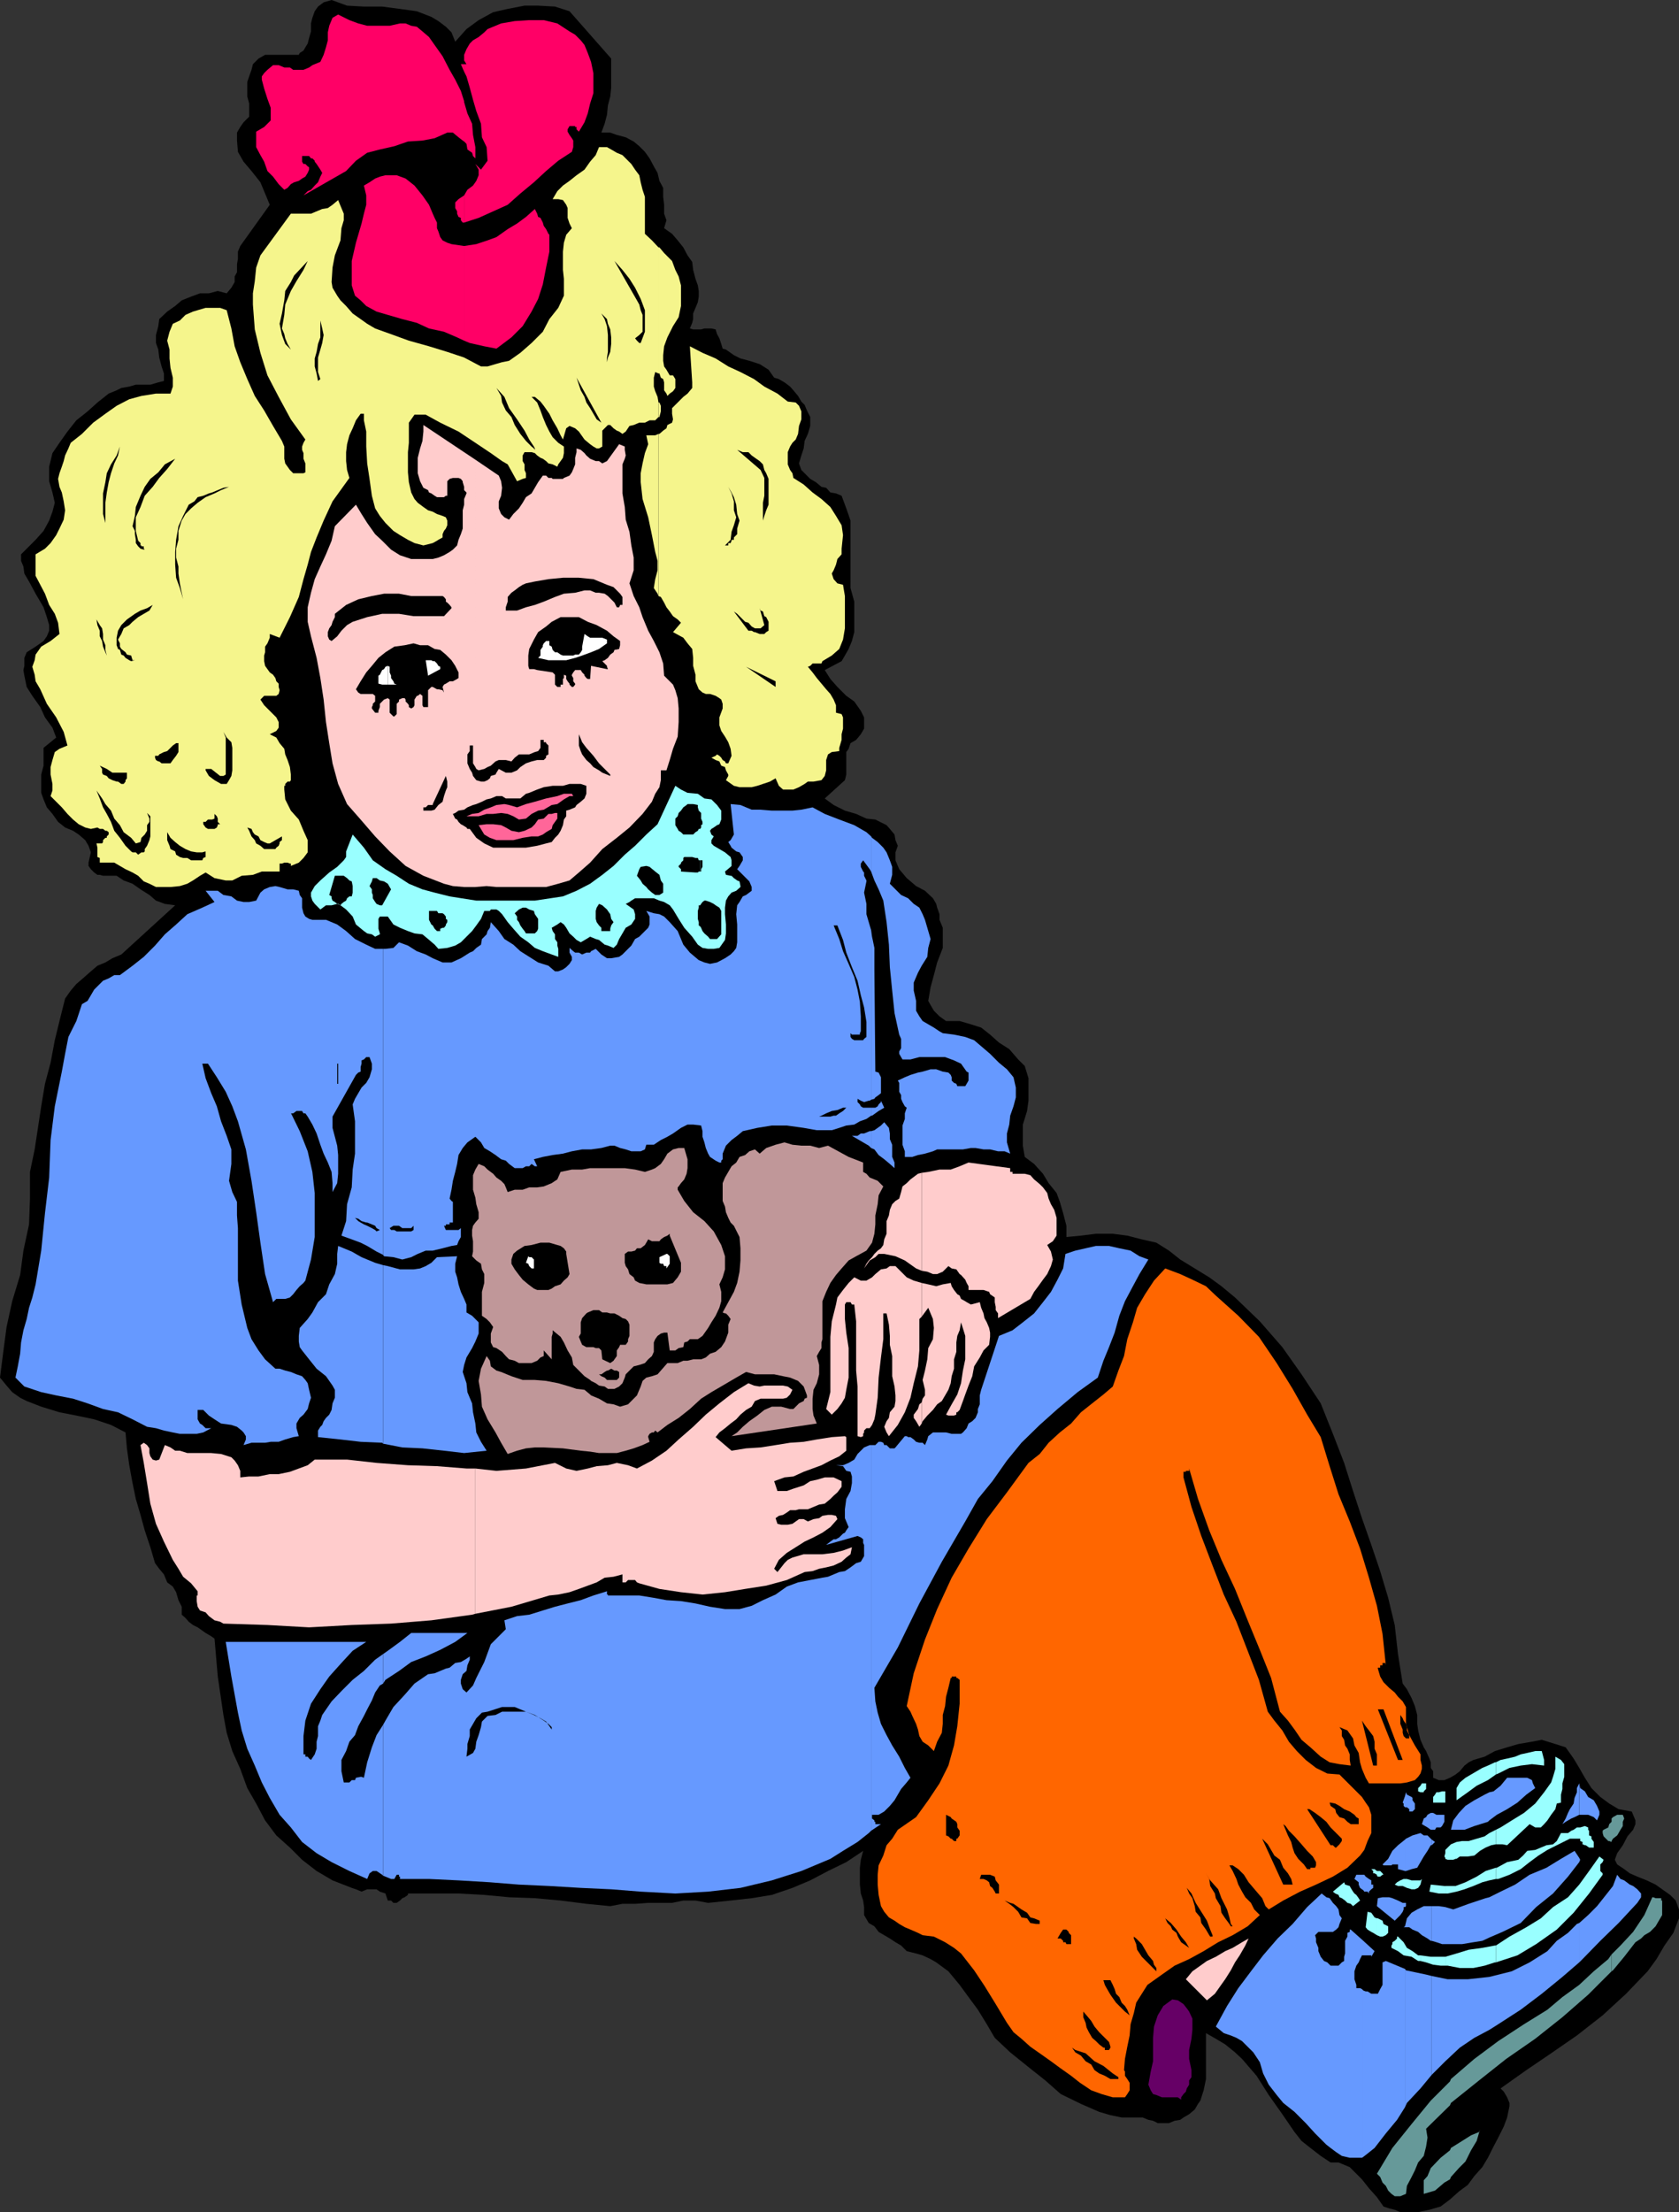
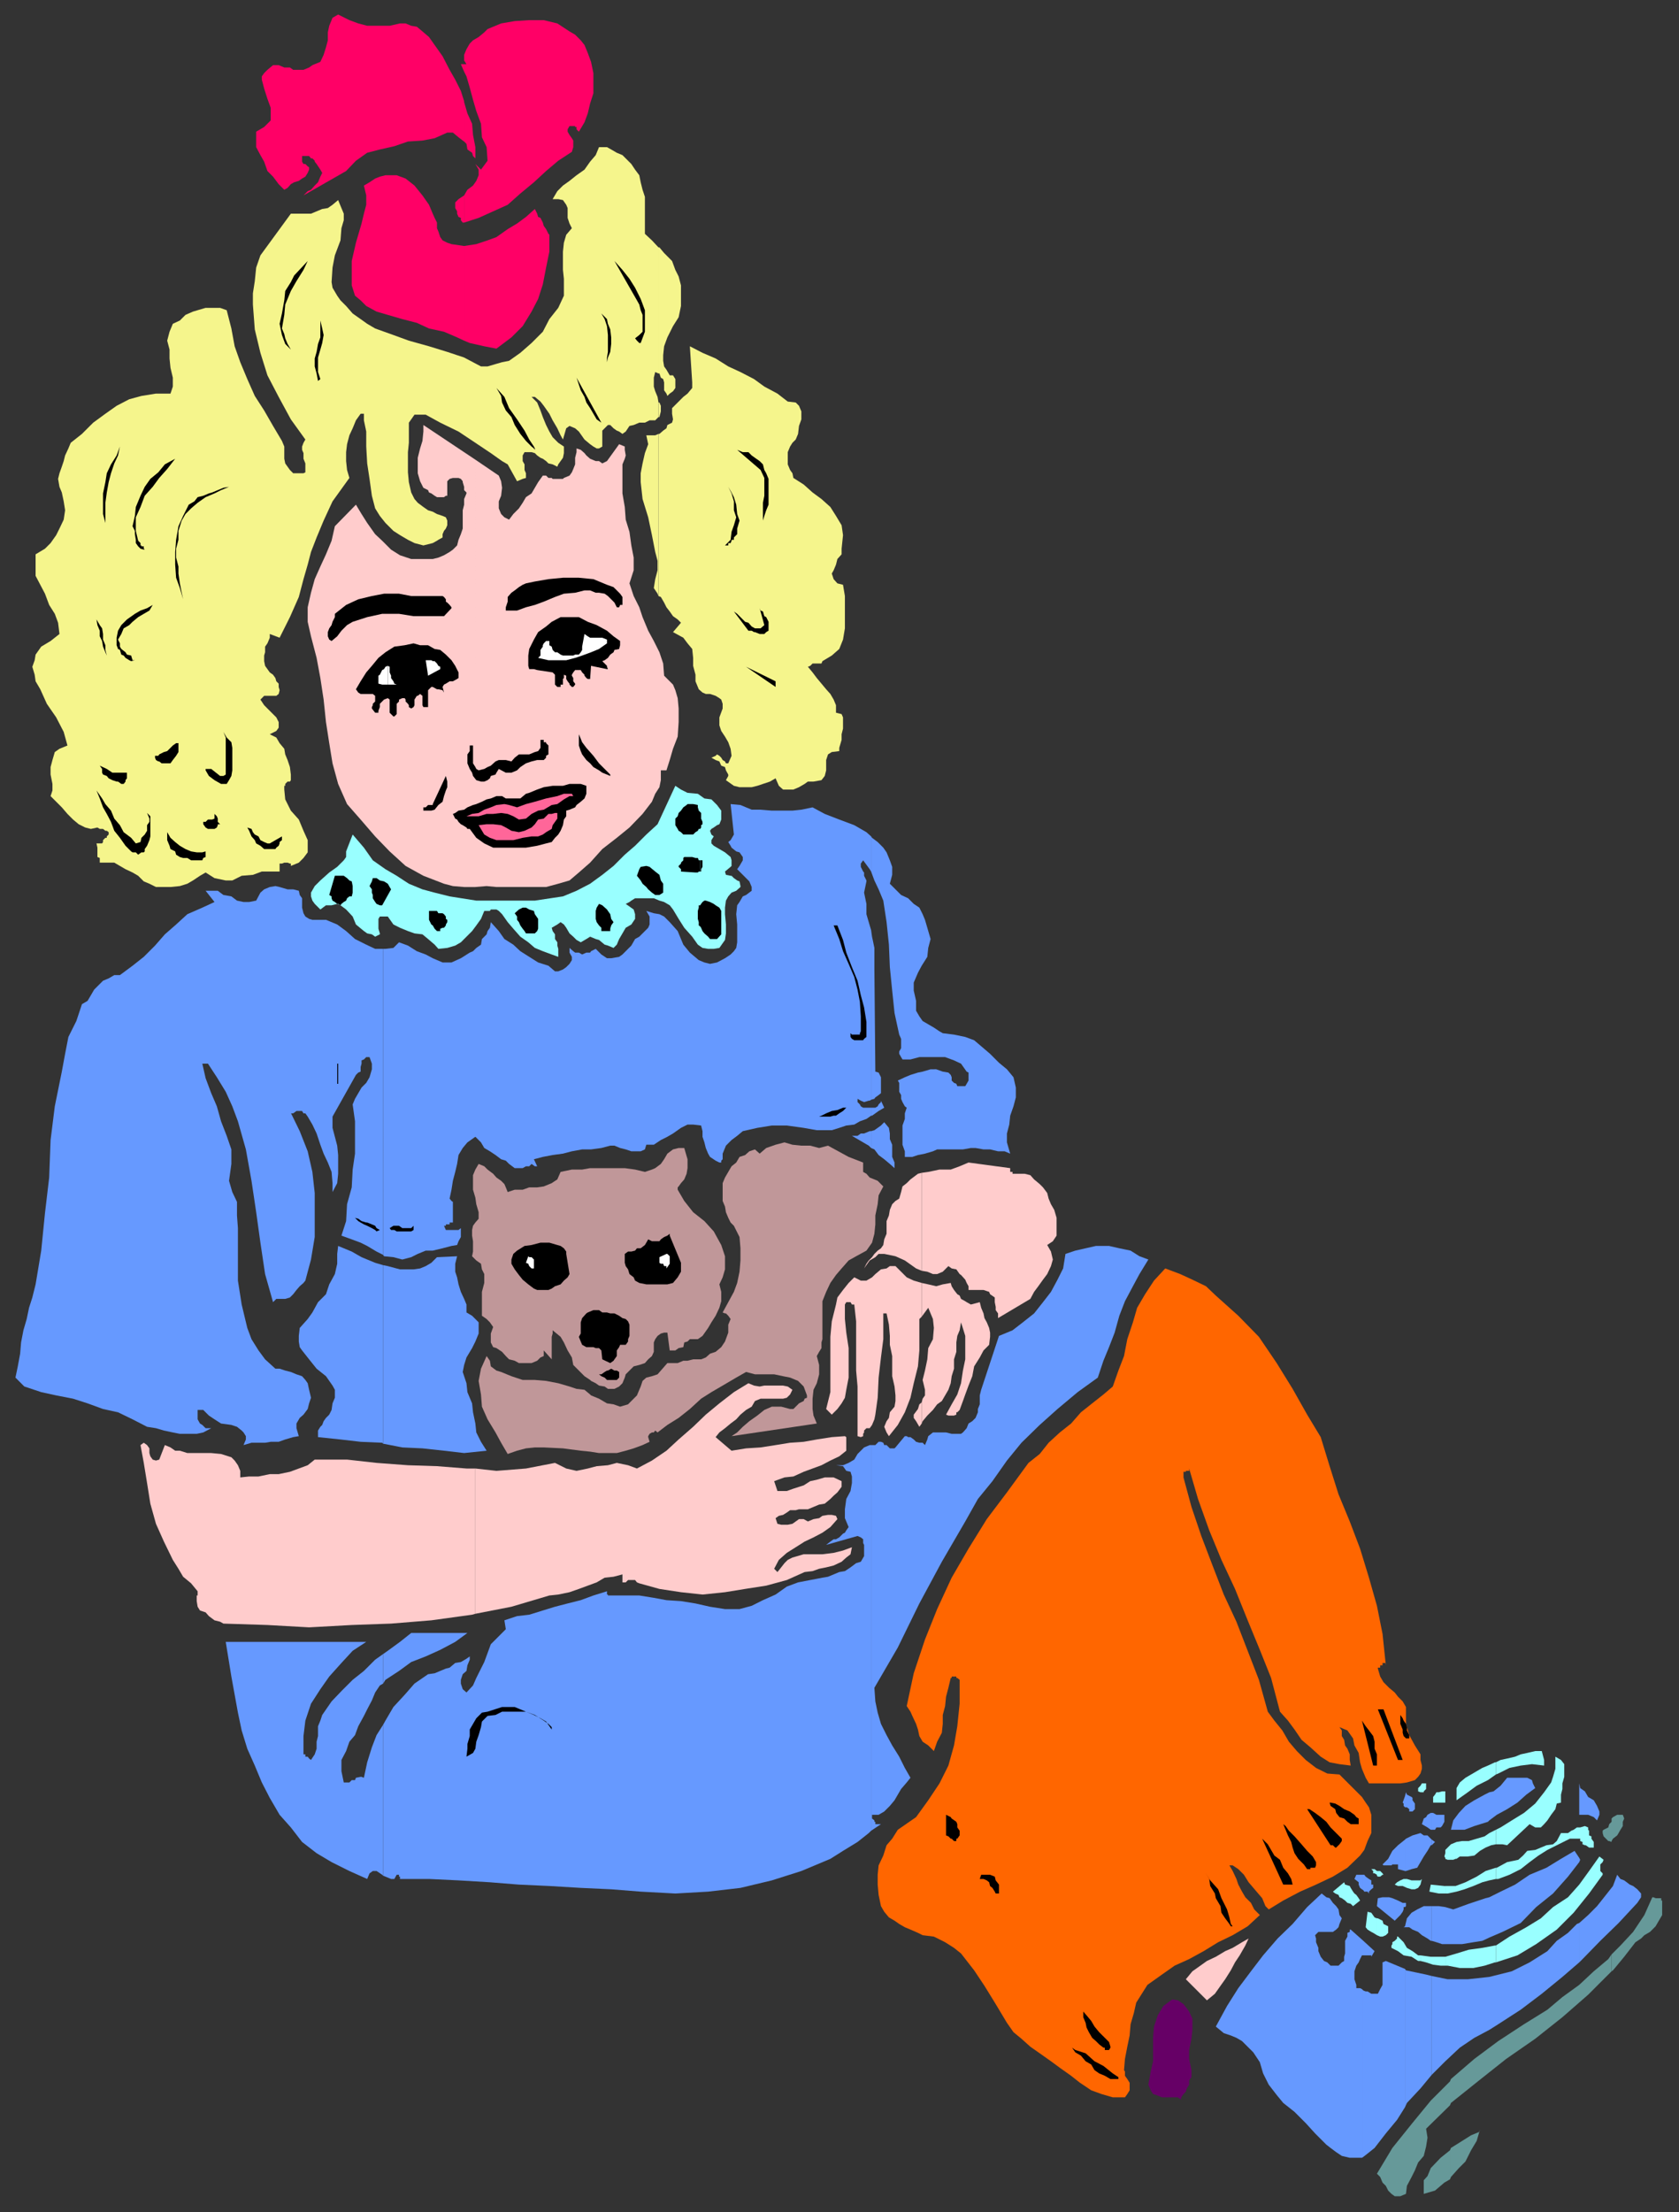
<svg xmlns="http://www.w3.org/2000/svg" width="358.5" height="472.102">
  <rect width="100%" height="100%" fill="#333333" stroke="none" />
-   <path d="M121.602 2.402 130.5 12.5v6.203l-.2 1.899-.5 1.898-.198 2-.5 1.902-.7 1.899h1.899l1.398.5 1.903.5 1.699.902 1.199 1 1.2 1.2 1 1.398.902 1.699.8 1.402.399 1.7.8 1.5V42l.2 1.703v1.899l.5 1.398-.5 1.703 1.699 1.2 1.2 1.398 1.202 1.5.899 1.699 1 1.402.199 1.7.5 1.898.5 1.402.2 1.2V63.3l-.2 1.2-.5 1.203-.5 1.2v1.199l-.2.8-.5 1.2.7.199h1.7l.702-.2h1.5l.899.2.3 1 .5.902.399 1.2.3 1 .7.199 1.7 1.199 1.402.699L160 77l2.2.703 1.902 1.2 1.199 1.699 1 .3 1.199.7 1.2.898.702.8 1 1.2.7 1.203.699.7.5 1.199L173 89v1.902l-.5 1.7-.7 1.5-.198 1.601-.5 1.5-.5 1.7.5 1.398 1.199 1.199.699.703 1.2.7 1.202 1 1 .199.899 1 1.199.199 1.2.5 1 2.699.902 2.602V125.5l.8 2.902v6.5l-.5 1.899-.703 1.699-.797 1.402-.703 1.2-3.597 1.898 1.199 1.902 1.5 1.7 1.898 1.898 1.703 1.203 1.399 2 .699 1.399v2.398l-.7 1.203-1 1.2-1.198.699-.403 1.199-.5.699v4.8l-.297 1.2-4.3 3.902 1.898 1.399 2.402 1.199 2.399.703 2.199 1 1.902.2 2.399 1.199.699.8 1 1.2.2 1.199.5 1.199-.5 1.402v1.7l.5 1.199.3.699 1.602 1.902 2 1.7 1.898 1 1.7 1.601.702 1.2.2.8.5 1.399v1.199L201.3 198v4.3l-1.2 3.102-.699 2.7-.703 2.601-.5 2.899.5.898.703 1.203 1.2 1.2 1.398 1h2.902l2.399.699 2.199.699 1.902 1.5 1.899 1.699 2.199 1.402 1.902 2.2 1.399 1.398.8 2.602v4.8l-.3 2.2-.899 2.898v4.5l.399 2.402 2 1.5 1.898 2.098 1.203 2 1.7 2.102.699 1.898.699 2.402.7 2.7V264l3.1-.297 3.2-.402h3.602l3.097.402 3.102.797 3.101.703 2.7 1.7L252 268.8l3.102 1.902 3.097 1.899 2.602 1.898 2.898 2.402L269 282l4.8 5.5 4.102 5.8 4.098 6.2 2.602 6.5 2.398 6.203 1.902 6 1.899 5.797 2 5.703 1.898 5.598 1.703 5.699 1.399 5.8.699 6.2 1 6.3.902 1.2 1 1.902.7 1.7.5 1.898v1.902l.199 1.399.5 2 .699 1.601.5.801.3.7.4.898.3.8v1.2l.5.699v1.402l1.2.5h1.202l1.2-.5 1.199-.699.898-.703 1-1.2.903-.698 1-.5 2.398-.7 2.2-1.199 2.6-.8 2.4-.7 2.902-.5 2.097-.402 2.903.902 2.199.7L336 375.3l1.2 2 1.202 2.101 1.399 2.2 1.898 1.898 1.903 1.402 2 1.2 2.8.5.297.699.5 1.199v.8l-.5 1.2-1.199 1.402-1 1.899-1.2 1.699-.5 1.402.5 1 .302.2 1.199.8 1.199.899 1.602.699 2 .8 1.898.903 1.402 1 1.7 1.2 1.199 1.199.699 1.898v1.902l-1.2 3.098-1.898 2.703-1.703 2.899-1.898 2.601-4.602 4.797-5 4.602-5.5 4.3-5.5 3.801-5.297 3.598-5.5 3.902.7.7.699 1.199.5 1.199v.699l-.5 2.402-.7 1.899-1.199 2.402-1 1.899-1.203 2.398-1.199 2-1.7 1.902-1.398 1.899-1.902 1.402-1.898 1.7-2 1.5-2.403.699-2.398.5H299l-1.2-.5-1.198-.301-1.2-.399-1.402-2-1.7-1.902-1.5-1.898-2.6-2.602-2.4-1h-1.698L282 460.102l-2.2-1.7-1.898-1.5-1.5-1.902-2.601-3.797-2.899-4.101-2.601-4.102-3.102-3.598-1.5-1.402-2.097-1.7-2-1.198-2.102-1.2v9.801l-.5 2.399-.7 2.199-.5.699-.698 1.203-1.2 1-1.203.7-.699.5-1.2.199-1.198.5h-2.403l-1-.5-1-.2-1.199-.5h-4.5l-2.398-.5-2.403-.699-3.898-1.703-4.301-2.098-3.3-2.902-3.9-3.098-3.6-2.902-3.298-3.098L210.7 432l-1.898-3.098-2-2.699-1.899-2.601-2.402-2.899-2.598-1.902-1.203-.7-1.699-.8-1.398-.399-2-.5-1.2-1.199-1.203-.703-1.199-.797-1.2-.703-1.198-.7-.903-1.198-1.199-.7-1-1.699V407l-.2-1.398-.5-1.5-.198-1.899v-3.601l.199-1.7.5-1.902-3.602 2.402-3.898 1.899-3.801 2-3.8 1.601-4.4 1.5-4.3.7-4.5.5-4.8.5-2.7-.5h-2.598l-2.402.5h-5.098l-2.8.199h-2.7l-2.601.5-5.102-.5-5.5-.7-5.5-.5-5.5-.199-5.297-.5-5.5-.3h-10.8v.3l-.7.5-.5.2-.5.5-.703.5H84l-.5-.5h-.7l-.5-1.5-1.198-.399-.7-.5h-2l-1.203.5-1.199-.5-.898-.3L71 401.3l-3.398-2-3.102-2.399-2.598-2.601L59 391.703l-2.398-3.203-1.903-3.598-1.898-3.3-1.5-4.102-1.7-3.797-1.199-3.902L47.7 366l-1.199-8.2-.7-8.097-.698-.5-1.2-.703-.703-.5-1-.7-1-.5-.898-.698-.7-.801-.8-.7v-1.699l-.7-1.402-.5-1.7-.699-1.198-1.203-.899L35 336l-1-1.2-.898-1.198-1-3.399-1.2-3.601L30 323.3l-1-3.399-.7-3.402-.698-3.797-.5-3.601-.301-3.399-3.102-1.601-3.597-1.2-3.801-.8-3.602-.7-3.898-1.199L5.699 299l-1.398-.7-1.7-1.198-1.199-1.399L0 294l.7-5.5.702-5.297 1.2-5.5 1.699-5.601.699-5.2 1.2-5.601.202-5.5v-5.7l1-4.8.7-4.598.699-4.601.8-4.801 1.2-4.5.898-4.801 1-4.098 1.203-4.8 1.2-1.7L16.3 210l1.398-1.2 1.703-1.5 1.399-1.198 1.699-.7 1.5-.902 1.902-.797 11.5-10.5-2.203-.3-1.898-.7L31.902 191 30 189.8l-1.7-1.198-1.898-.7-1.5-1H22l-.7-.199h-.5l-.698-.5-.2-.203-.5-.5-.5-.7v-.698l.5-2.2-.5-1.402-.703-1.2-1.398-1.198-1.2-.801-1.699-.7-1.5-1.199-1.203-1.699L10 172.301l-.7-1.7-.5-1.398v-3.902l.5-1.899v-3.8l2.7-2.2-.8-2.101-1.598-2.2-1-2.199-1.7-2.402-1.203-1.898-.5-2.399L5 143l.2-.898v-1.7l.5-1.199L7.601 138l1.699-1.2.699-1 .5-1.198v-1.2l-.5-1.699-.398-1.203-.301-.898-1.7-2.899-1.402-2.601-1-1.7-.199-1.5-.5-1.199v-1.402l1.7-1.7 1.402-1.398 1.699-1.902 1.199-2.2.7-1.898.5-1.902-.5-2.2-.7-2.398v-3.101l.7-2.899 1.5-2.203 1.702-2.398 1.899-2.399 2.398-1.902 2.102-1.899L23.199 84l1.703-.7 1-.5 1.7-.3L29 82.102h3.102l1.699-.5L35 81.3v-1.598l-.5-1.5L34 76.3l-.2-1.7-.5-1.398V71.5l.5-1.898.2-1.5 1.7-1.602 1.702-1.2 1.399-1.198 2-.801 1.898-.7h1.903l1.898-.5 1.902.5 1-1.199.7-1.199V59l.5-.898v-1.7l.199-1.199v-1.5l.5-1.203 6.3-8.797-1-2.402-1-2.399L53.7 36.5l-1.7-2-1.2-2.098L50.603 30v-1.7l.699-1.198.699-1 1.2-1.2v-2.8l-.4-1.5V17.5l.4-1.2.5-1.398.3-1.199 1.2-1.203 1.402-.797H63.8l.199-.402.8-.5.4-.7.5-.8.3-1.2.402-1.398V5l.297-1.2.5-1.398.703-1 1.2-.902L70.8 0l3.3 1.203 3.598.2h3.903l3.8.5 3.598.5 3.102 1.199 1.5.898 1.597 1.203 1.203 1.2.797 2 2.403-2.7 2.597-1.902 3.102-1.7 3.101-.699L112 1.203h2.902l3.598.2 3.102 1" />
  <path fill="#f06" d="m99.102 72.703 1.199.5 3.101.7 2.598.5L109.2 72l2.402-2.398L113.5 66.5l1.402-2.7 1-3.097.7-3.601.699-3.399v-3.601l-.2-.2-.5-1-.5-.699-.199-.703-.5-1-.5-.2-.203-.698-.5-1-1.898 1.699-1.899 1.402-2 1.2L106 50.601l-1.898.699-2.403.8-2.597.399v20.203m0-20.202-2.7-.398-.902-.301-1-.5-.5-.7-.398-1.199-.301-.699V47.5l-.5-1-.399-.898-.8-1.899-1.403-2-1.699-2.101-1.898-1.5-1.903-.7h-2.398l-1.2.301-1 .399-1.199.8-1.203.7.5 2.101v2l-.5 1.899-.5 2.101L76 51.801l-.898 3.902v5.2l.699 2.199 1.199 1 1.2 1.199 2.202 1.199 2.399.703 3.101.899 3.098.8 2.602 1.2 3.199.699L97.6 72l1.5.703V52.5m.002-5 3.097-1 6.203-2.797 2.7-2.402L114 38.902l2.602-2.402 2.597-2.2 2.903-1.898.3-1V30l-.3-.5-.5-.7-.403-.698v-.5l.403-.7h1.199v.2h.3v.5l.5.5 1.2-2 .699-1.899.5-2.101.7-2.2v-4.3l-.5-2.399-.7-1.902-.7-1.7-.8-1-1.2-1.199-1.198-.699L119 5l-2.898-.7H113l-3.098.2L107 5l-2.898 1.203-.7.7-1.203 1-1.199.699-.7.699-.698 1.199-.5 1.203v1.2l.5.8h-.5v1.598l.5 1 .699 2.402.699 2.598.7 2.402 1 2.7.202 2.898 1 2.101.2 2.899-1.403 1.902L101.5 35l.7 1.203v1.2l-.5 1.199-.7 1-1.2.898-.698 1.203V47.5" />
  <path fill="#f06" d="m99.102 41.703-1.2.797-.703.703v1.2l.403.699v.5l.3.699.5.199v.5l.399.5h.3v-5.797m.001-11.5.5.5.199 1.2 1 .699.199.699.5.5v-2.399l-.5-2.601-.2-2.399-1-2.199-.698-2.402v-.2 8.602m0-8.601-.7-2.2L97.2 17 96 14.902 94.5 12l-1.7-2.398-1.198-1.7-1.403-1.199-1.199-1-1.2-.203-1.198-.5h-1.2l-2.203.5h-4.797L76.5 5l-1.898-.7-2.403-1.198L71 3.8l-.7 1.7-.3 1.402v1.7l-.398 1.5-.5 1.601-.7 1.5-1.703.7-.699.5-1.2.5h-2.198l-.7-.5H60.7l-1.199-.5h-1.2l-1.198 1-.7.699-.5.699V17l.5 1.902.7 2.2L57.8 23v2.703l-1.399 1.399-1.703 1v3.3l.903 1.7.8 1.398.7 2 1.199 1.203 1.199 1.598 1.2 1.199.702-.398.7-.801.699-.399 1-.3.699-.5.7-.399.5-.8.3-.7v-.5l-.3-.203-.5-.5h-.4l-.3-.5v-1.2H66l.402.5h.297l.5.5v.2l.403.5.8 1.203.399.7-.399.8-.5 1.2-.703.699-.797.898-.703.3-.898.903 9.101-5.203L76 34.3l2.402-1.698 2.7-.7 3.097-.699 2.903-1L90.199 30l2.602-.5 2.699-1.2h1.2l1.202 1 .899.7.3.203v-8.601m.001-7.899h-.7l.7 1.598zm0 0" />
  <path fill="#f5f58c" d="m140.602 127.203.5.2.699 1.199.5 1 .699.898.7 1 1 .703.702.7-1.703 2 2.203 1.199.899 1.199 1 1.199.199 1.902v1.7l.5 1.898v1.402l.7 1.7.8.699.7.3h.902l1.199.399.8.5.399.3.3.903v1l-.698 1.899v1.699L154 156l.8 1.203.7 1.2.5 1.398.2 1.5-.7 1.601h-.5l-.2-.402-.5-.297-.3-.5-.398-.402-.5-.301-.301.3-.899.403.899.5.8.297.399.902.8.301.2.7.5.898v.3l-.5.899 1.7 1.203 1.202.297h2.598l1.2-.297 1.202-.402 1.5-.5 1.2-.7.699 1.602.898.797h2.203l1.2-.5 1.199-.7.699-.5h1.2l1.702-.3.7-.898.3-1.2v-2.199l.399-1.203.8-.5 1.598-.2v-.698l.5-1.7v-1.199L180 155.5v-2.398l-.3-.7-1.2-.3V150.5l-.5-1.2-.7-1.198-.898-1-2-2.399-.902-1.203-1-1.2.5-.198.5-.5h1.902l.2-.5 2-1.2 1.597-1.402.801-2 .402-2.398v-6.899l-.402-2.402-1.2-.301-.8-.898-.398-1.2.398-.699.5-1.203.3-1.2.9-1v-1.198l.3-2.899-.3-2.101-1.2-2-1.2-1.899-1.898-1.703-1.902-1.398-1.898-1.7-2.2-1.402-.203-1-.5-.7-.5-1.198V96.5l.5-1.2.5-.8.703-.7.5-1.198.2-1.7.5-1.402v-1.7l-.5-1.198-.7-.7-1.703-.199L166 84l-2.8-1.5-2.2-1.598-2.898-1.5-2.602-1.199-2.7-1.703-2.8-1.2-2.7-1.398.5 7.7V82.8l-1 1.199-.898.703-1 1-.703.7-.699.699V88.3l.2 1.199-.2.703-1 .5-.2.7-.698.5-.801.699h-.2v34.601" />
  <path fill="#f5f58c" d="m140.602 92.602-.7.3H138l.402 1.899-.703 1.902-.5 2.2-.398 2.097v1.902l.398 3.598 1.203 3.902.797 3.801.703 3.598.5 1.902v2l-.5 1.899-.3 1.898.8 1.203.2.5V92.602m0-3.602h.199l.3-1.2v-1.198l-.3-.7h-.2V89" />
  <path fill="#f5f58c" d="m140.602 85.902-.2-1.199-.5-1.203-.3-1v-1.898l.3-1.2.7.301V52.801l-1.403-1.5-1.5-1.399V42l-.5-1.5-.398-1.598-.301-1.5-.898-1.199L134.8 35l-1.899-1.898-1.203-.5-1.199-.7-.898-.5h-1.7l-.703 1.7L126 34.5l-1.2 1.703-1.698 1.2-1.5 1.199-1.403 1L119 40.8l-1 1.699h1.2l1 .203.702 1 .297.7V46.5l.403 1.203.5 1-1.2 1.399-.5 1.699-.203 1.902v3.899l.203 1.898v3.602l-1.203 2.601-1.898 2.399-1.399 2.699-2.402 2.402-2.398 2.098L108.699 77l-1.5.3-1.398.403-1.7.5H102.7l-3.597-1.902-3.602-1.2-3.898-1.199-4.301-1.199L84 71.5l-3.898-1.398-1.7-1-1.402-1-1.7-1.2-1.398-1.601-1.203-1.2-.699-1-1-1.699-.2-1.199.2-3.101.5-2.602 1.2-3.2.202-2.597.5-1.703v-1.398l-.5-1.2-.703-1.699-1.199 1-1 .7-1.2.199-2.398 1h-4.3l-6.5 8.898-.903 2.602L54.402 60 54 62.602V65l.402 5.3 1.2 5 1.5 4.802 2.398 4.601 2.602 4.797 3.097 4.3-.398.7-.301.8v.7l.3.703v1.2l.4 1v1.898l-.4.199h-2.198l-.7-.7-1-1.398-.203-1v-2.601l-.5-1.2-1.898-3.199-1.899-3.3-2-3.102-1.601-3.598-1.5-3.601-1.2-3.399-.699-3.8-1-3.899-1.402-.5h-3.098l-1.703.5-1 .297-1.597.703-1.2 1.2-1.5.699L36.2 70.8l-.5 1.902.5 1.899V76.5l.203 2 .5 2.102V82.5l-.5 1.5h-3.101l-3.102.5-2.597.703-2.7 1.399L22.5 88.3l-2.598 1.902-2.402 2.399-2.398 1.898-.5 1.203-.7 1.5-.3 1.2-.403 1.199-.5 1.398-.297 1.203.297 1.7.5 1.199.403 1.898.3 1.902-.3 2-.903 1.899-.699 1.402-1.2 1.7-1.198 1.199-2 1.199v4.601l1 1.899 1 1.902.898 2.399L11.7 131l.702 1.902.297 2.399-1.898 1.5-2 1.199-1.2 1.703-.199 1.2-.5 1.398.5 1.699.2 1.402 1 1.7L10 150.203l2 2.899 1.602 3.101.8 2.899-1.703.699-1 .699-.5 1.703-.398 1.5v1.598l.398 2v1.402l-.398 1.2 2.398 2.398 1.203 1.402 1.2 1.2 1.199 1 1.398.699 1.203.3 1.399-.3.5.3H22l.5.399h.3l.4.3v.5l-.4.399v.3h-.3l-.5.5v.403l-.2.297h-1.198l.199.902v2l.5.2v1h3.101l2.399 1.398 1.5.703 1.199.7 1.2 1.199 1.202.5 1.399.699h3.101l2-.2 1.598-.5 1.2-.699 1.5-1 1.202-.699 1.899 1.2 2.398.5h1.403l2-1 2.398-.2 1.902-.703H59.7v-1.7h.5l.5-.198h.703l.5.199h.2v.5l1.699-.7 1-1 .898-1.199v-2.601l-.898-2-1-2.399L62.1 173l-1.199-2.398-.203-2.102v-.797h.203v-.402l.5-.5h.5l.2-.301v-1.2l-.2-1.597-.5-1.5-.5-1.203-.203-1.2-1-1.198-.699-1.2-1.398-.699L59 156l.5-.7v-1.198l-.5-1-1.898-1.899-.7-.703-.8-1.2.8-.8H59l.5-.398.2-.801-.2-.7v-.699l-.5-.5-.2-.699-.5-.703-.698-.5-1-1.398-.2-1v-1.2l.2-.699V138l.5-.7.5-1.198v-.801l2.097.8 2.203-4.398 1.899-4.3 1-3.801.898-3.102.703-2.7 1.2-3.097 1.5-3.601L71 107l3.602-5-.5-1.7-.2-1.898V96.5l.2-1.7.5-1.898.699-1.5.699-1.699 1-1.402h.7v1.402l.5 2.399V95.3l.202 3.601.5 3.301.5 3.598.7 2.699 1 1.602 1.199 1.5L84 113.3l1.402.902 1.7 1 1.398.7 1.902.5 2-.5.899-.5.3-.2.899-.5V114l.3-.7.4-.5.3-.698v-1l-.3-.7-.7-.3-1.2-.399-.898-.5-1-.3-1-.7-1.203-.902-.699-.801-.7-1.398-.5-2.2-.198-2.101V96.5l.199-2v-4.297l.5-.703.699-1h2.402L94 90.203l3.902 1.899L101.5 94.5l3.3 2.203 2.4 1.7 1.202.699 2 3.601 1.2-.5.699-.203v-1l-.301-.7v-1.198l-.398-.7v-1.199L112 96.5h1.5l.7.203.5.5.702.5.5.2.7.5.5.5.898.199 1 .5.2-.5 1-1.399.202-1v-1.402L119.2 94.5l-1.2-1.2-.7-1.198-.698-1.399-.7-1.703-.5-1.398-.703-1.7-1.199-1.199h.7l1.202 1 .7.899L117.3 88.3l.699 1.402 1 1.7.7 1.5.5.898.702-2.399.7-.5 1.199.5.8.7 1.2 1.699 1.199 1 .7.5.702.402h.5l.7-.402v-3.399l1.199-1.199h.5l.699.7.7.5.5.199.702.5.7-.5.8-1.2.899-.199 1.199-.5h1.2l1-.5h1.202l.7-.703v-3.098m.001-6.198h.199l.3.899.5.3.2.7V83.3l.5.699.199.5.5-.5.7-.5.5-.7v-1.898l-.5-.8h-.7l-.7-1.2-.5-.699-.198-1.203v-1.2l.199-1.898L142.5 72l1.2-2.398 1.202-1.899.5-2.402v-4.399l-.5-1.902-.703-1.398-.699-1.899L141.8 54l-1-1.2h-.198v26.903" />
  <path d="m62.102 74.602-1.2-1.2L60.2 71.5l-.5-2.398.5-2.2.5-2.8.203-2 1.2-1.899.699-1.402 2.898-3.098-.898 1.899L63.3 60l-1.2 2.102L60.903 65l-.203 2.203-.5 2.899.5 1.199.203.902.5 1.2.7 1.199m73.499-2.399.898-.703.7-.7v-3.597l-.4-1-.3-1.203-.5-.898-4.8-8.399 1.702 1.899 1.5 1.898 1.2 1.902 1.199 2.399.898 2.402v4.598l-.898 2.402h-.301l-.5-.5-.398-.5m-7.2-5.301 1.2 1.2.199 1 .5 1.199L130.5 72v1.402l-.2 1.7-.5 1.199-.198 1v-1l.199-1.2V71.5l-.2-1.898-.5-1.5-.699-1.2M67.902 81.3l-.3-1.597-.403-1.5V76.5l.403-1.398.3-1.7.5-1.402v-3.598l.399 1.7.3 1.398-.3 1.703-.399 1.399-.5 1.699v3.101l.5 1.5-.5.399m60.5 8.902-1-.703-.703-1.2-.699-1.198-.8-1.2-.4-1.199-.8-1.402-.398-1.2-.5-1.5 5.3 9.602M106 82.8l1.7 1.903 1 2.399 1.702 2.398L112 91.902l1 1.899 1 1.5.2.402V96l-.2-.297-.5-.402-1.2-1.2-1.198-1.5-1.2-1.898L109.2 89l-1.2-1.398-.8-1.7-.2-1.402-1-1.7" />
  <path fill="#fcc" d="m253.2 422.402 1.402-1.699 1.699-1.203 1.398-1 1.903-.898 2-1.2 1.597-.699 2-1.203 1.403-.797-.7 1.5-1.203 2.098-1 1.5-.898 1.699-1.2 1.902-1 1.399-1.199 1.699-1.703 1.402-4.5-4.5m-151.699-78 7.7-1.5 8.1-2.402 1.9-.2 2.402-.5 2-.698 1.898-.7 1.902-.699 1.7-1L131 336.5l1.902-.5v1.703h.7l.5-.5h1.5l.398.5.5.2 4.3 1.199 4.602.699 4.598.5 4.8-.5 4.302-.7 4.5-.699 4.398-1.199 3.8-1.703 1.7-.2 1.402-.5 1.5-.3 1.598-.398 1.7-.801 1-.899.902-.699.3-1.5-1.902.7-2 .5-2.398.3h-4l-2.403.7-1 .5-.699.699-.7.898-.8 1-.7-.7 1-1.898 1.7-1.5 1.902-1.199 1.899-1.203 1.898-.898 1.903-1 1.699-1.2 1.5-1.699-.301-.703-.898-.2h-.801l-1.2.2-.699.5-1.203.203-1.199.5-.898-.5h-1l-.7.5-.703.5-1 .2h-1.398l-.801-.2-.398-1.203.699-.5.898-.2.801-.5.7-.5h1.202l.7-.198h1.898l1.2-.5 1.202-.5 1.2-.2 1.199-1 .699-.699.8-.703.9-1.2v-1.198l-1.7-.801h-1.898l-1.7.5-1.402.3-1.398.899-2.2.703-1.402.5h-2l-.7-2.101 2.2-.801 1.902-.2 2.2-1 1.898-.699 1.902-.699 1.899-1 1.898-.902 1.5-1.2v-2.898l-.297-.203-2.8.203-3.2.5-2.8.5-2.903.2-3.097.5-3.2.5-3.101.199-3.102.5-3.398-2.899.8-1 1.2-.902 1.199-1 1.2-.899.902-1 1.199-1 1.199-.699.7-1.203 1.202-.5h4.797l.801-.2.7-.698.5-1-1-.7-1-.199h-4l-1 .2-1.2-.2-1.2-.5-3.1 1.899-3.098 2.398-2.903 2.402L148 304.5l-3.098 2.703-2.601 2.399-3.102 2.101-3.199 1.7-1.898-.7-2.403-.5-1.898.5-2.399.2-1.902.5-2.398.5-2.2-.5-2.402-1.2-6.2 1.2-6.3.5-4.5-.5v31" />
  <path fill="#fcc" d="M101.5 313.402h-1.898l-6.301-.5-6.2-.199-6.699-.5-6.3-.703h-6.903l-1.5 1.203-3.797 1.399-2.402.5h-1.898l-2.403.5h-2l-1.898.199v-1.399l-.5-1.199-.7-1-.699-.703-2.203-.7-2.097-.198H40l-1.598-.5h-1l-1-.7-1.203-.5L34 311.5l-.7.203-.698-.203-.5-.7-.2-.698v-1l-.5-.7-.703-.5-.699.5.7 3.801.702 4.297.7 4.402 1.199 4.301L35 329l1.902 3.902 1.2 1.899 1 1.699 1.699 1.402 1.398 1.7v.898H42v1.203l.2 1.2.5.8 1.202.399.7.8 1.199.899 1.199.3.7.399 9.402.3 8.898.5 9.102-.5 8.398-.3 8.602-.7 8.699-1.198.699-.2v-31m0-124.102 2.402-.198 2.098.199h10.602l2.597-.7 2.403-.699 2-1.699 2.398-2.101 2.602-2.899 3.097-2.402 2.703-2.2 2.797-2.898 2-2.601.703-1.7.899-1.402.3-1.5v-2.098h1.2l.699-2.199.7-2.402 1-2.598.202-3.101v-2.899L144.7 149l-.5-1.7-.5-1.198-1.898-1.899-.2-2.601-.8-2.399-1.2-2.402-1.199-2.2-1.203-2.898-.699-2.101-1.2-2.399-.898-2.703.899-2.797V119l-.5-2.598-.399-2.902-.8-2.598-.2-2.699-.5-2.902v-6.2l.5-1.199.2-.699-.2-1.203v-.7l-1.203-.5-2.597 3.602-1 .5-.7-.5h-.703l-1.199-.5-.8-.699-.4-.5L124 96l-.898-.297v.797l-.301 1.203v1.399l-.399 1-.3.699-.5.699-1.2.5-.203.203H118l-.2-.203h-.698l-.5-.5h-.7l-1 1.402-.703 1.2-.699 1.199-1.2.8-.698 1.2-.801 1.199-1.2 1.203-.902 1.2-1-.5-.699-.7-.5-1.203V107l.5-1.2.2-1.698-.2-1.399-.5-1.203-5-3.398V189.3m0-91.198-11.098-7.399v1.399l-.203 2-.5 1.601-.5 2V101l.5 1.703.703 1.399 1 .5.2.5.5.199.699.5.5.3h1.5l.398-.3h.301v-3.098l.5-.5.7-.203h1.202l.5.203.399.5v.2l.3 1v.699l.5.5v.199l-.5 1.199v1.203l-.3 1.2v3.898L98.402 114l-.5 1.203-.3 1.2-.903.898-.699.5-1.2.699-1.198.5-1.2.3h-4.601l-2.399-.8-1.902-1.2-1.898-1.898-1.5-1.402-1.7-2.398-1.203-1.899-1.199-2-4.5 4.598-.7 3.101-1.198 2.899-1.2 2.601-1.203 2.7-.797 2.898-.703 3.102v3.101l.703 3.098 1.2 4.601.8 4.301.7 4.598.5 4.8.699 4.5.699 4.301 1.2 4.399 1.902 4.3L77 174.903l3.102 3.598 3.097 3.203 3.403 3.098 3.8 2.101 4.399 1.7 1.898.5 2.403.199h2.398V98.1m95.3 205.7.2-.5 1-1.198 1.2-1.2.902-1.199 1-.703 1.398-2.398.5-1.399.2-1.5.5-1.601v-2l.5-1.602v-2l.202-1.398.5-1.2.297-1.699.903 2.899v5l-.5 2.398-.403 2.703-.797 2.399-1.203 2.101-1.199 2.2.5.199h1.2l.5-.2v-.5h.202l.5-.5.7-1.902.5-1.398.699-1.899.8-2 .399-2.101 1.2-1.899.8-1.5 1.2-1.203.202-1.7v-.898l-.203-1-.5-1.199-.5-.902-.199-1-.5-1.2-.3-1.199-1.9.5-.898-.5-.3-.199-.903-.5-.297-.703-.5-.297-.703-.902-.5-.801-.199-.7-1.7.302-1.398.398-1.703-.398-1.398-.301V281l1.398-1.898 1 2.398.203 1.902-.203 2.399-1 1.902-.199 2.399-.5 2.398-.5 2 .5 2.102v1.199l-.5.699-.2.8v4.5" />
  <path fill="#fcc" d="m196.8 299.3-.5.403-.3 1-.898 1.2v.699l.5.699.699 1.199.5-.7v-4.5m-.001-25.5-1.698-.5-1.5-.698-1.2-1.2-1.203-1.199H190l-.7.5-1.198.2-1.2 1-.703.699-1.199.699h-1.2l-1.398-.7-1.203 1.2-1.199 1.5-1.2 1.601-.3 1.5-.898 3.598-.301 3.3v11.802l-.899 3.601 1.2 1.2 1.199-1.2.898-1.203.703-1.2.297-1.698.5-2.602v-6.297l-.5-3.3-.297-2.903v-3.098l.297-.5h.903l.3.5h.5l.399 3.598v10.5l.3 3.402V306.5l.7.203.5-.203v-.5l.199-.297v-.402l.5-.5h.7l.5-.7.5-1.199.202-1 .5-3.601.2-4.301.5-4.297.5-3.902v-5.5h.699l.5 2.402.199 2.399V287l.5 2.402v4.301l.5 2.2.2 1.898V299l-.2 1.203-1 1.2-.2 1.199-.5.699-.5 1.199.5 1.203.5.797 1.9-2.398 1.5-2.7 1.202-3.101.7-3.098.898-3.601.3-3.399V281.5l.5-.5v-7.2m0-2.597 1.2.2 1.2.5h.902l1.199-.5 1.199-1.2.7.5 1 .2.702 1 .297.199.903 1 .3.699.399.699v.8H210l1.2.403.202.5 1 .7v1l.2 1v.699l.5.699v1l6.898-4.098.8-1.5.9-1.203 1-1.398.902-1.2.8-1.699.399-1.402-.399-1.7-.8-1.398 1.199-.8.8-1.2v-3.8l-.5-1.7-.699-1.203-.5-1.2-.3-1.198-.903-1.2-.699-.699-1.2-1-.8-.902-1.2-.301h-2.6v-.398h-.5v-.801l-8.9-1.2-1.898.801-1.902.7h-2.398l-2.403.5-1.398.199v20.902" />
  <path fill="#fcc" d="m196.8 250.3-.8.2-1.598 1.203-.8.797-.903.703-.297 1.2L192 255.8l-.8.5-.7.699-.5 1.203-.2 1.2-.5 1.199v2.699l-.5 1.199-.198 1.203-.5.7-.7.5-.703.699-.5.699-.699.699-.5.703-.5 1 1.2-1.703 1.202-.7.7-.698h1.199l2.398.5 2 .898 2.403 1.703 1.199.5V250.3" />
  <path d="m22.5 111.602-.5-1.899v-4.402l.5-2.399.3-1.902.9-1.898 1.202-1.899.7-1.902-.403 1.902-.797 1.7L23.7 101l-.5 1.902-.398 2.2-.301 2.199v4.3m140.401-.499V107.3l.297-1.5V102l-.797-1.7-5-4.3 1.2.5h1.199l.699.703.7.5 1 .7.702.699.297 1.199.403.699.5 1.203v5.5l-.5 1.2-.403 1.199-.297 1m-125.5-13.2-1.703 2.2L34 102l-1.398 1.902-1.7 1.899-.902 2.402-1 2.2v2.898l.5 2.101.5.5v.5h.2v.2h.5v.5l.202.199H30.7l-.699-.2-.5-.5-.5-.699v-.699L28.8 114v-.7l-.5-1 .5-2.198.2-1.899 1-2.402.902-1.899 1.2-1.699 1.699-1.402 1.398-1.7 2.203-1.199m11.5 6-1.703.7-1.398.699-1.899.8-1.703 1.2-1.398 1.199-1.2 1.203-.8 1.399-.7 2.199v1.902l-.5 1.899V119l.5 1.902v1.5l.301 2.098.399 2 .3 1.402-.699-2.402-.8-2.2-.2-2.8v-2.7l.2-2.597.5-2.902 1-2.2 1.199-2.398L41.5 107l.7-.898 1.202-.301 1.2-.5.699-.2 2.398-1 1.203-.199m105.898 12.5 1.2-1.199.2-1.703.5-1.398.5-1.7-.5-1.5V107l-.5-1.7-.7-1.398.7 1.2.5 1 .5 1.601.202 2 .5 1.399-.5 1.699V114l-.703.703v.5h-.5v.2l-.199.5h-.5v.5h-.7m-23.1 13.199-.5-1-1.4-1.399-.698-.5-1.2-.203h-.703L126 126h-1.2l-2 .5-2.398.203-1.902.7-2.398 1-1.903.699-1.898.5-1.899.699H108v-.7l.402-1.199v-1l.797-.902.703-.5.899-.7.8-.5.7-.3 1.898-.398 2.903-.5 3.097-.301h3.403l3.097.3 2.903 1.2 1.398.5 1.402 1.402.5.7v1.699h-.5l-.203.5h-.5M94.8 131.5h-6.5l-3.1-.5h-3.598l-3.2.703-3.101 1-1.2.7-1.199 1.199L72 135.8l-1.2 1-.5-.301-.3-.7v-.898l.3-.8.5-.7.2-.699.5-1V131l2.402-1.898 2.598-1.2 2.902-.699 2.598-.5h3.2l2.6.5h6.7l.3.2.4.5v.5l.3.199.5.5.402.5v.199l-1.601 1.699m-62.199-2.398-.7 1.199L30.7 131l-1.199.703-1.2 1-.698.7-1.2.699-.5 1.199-.703 1.199.403.8v.7l.3.5.899.703.3.5.899.2.3 1h.5l-.8.199-.398-.2-.801-.5-.399-.5-.5-.199-.3-1-.403-.203-.297-.797v-1.601l.297-1.5.703-1.2 1.2-1.199L28.8 131l1.199-.7 1.402-.5 1.2-.698m127.199 5.5-3.1-4.102.702.5.7.703 1 1 .699.2.699.8.7.399h1.202l.797-.7-1-3.601.203.5.5.199.297 1 .403.203.5 1v1.899l-.5.3-.403.399h-1l-1-.399H161l-.5-.3h-.7m-137 5.3-.3-.699L22 138l-.2-1.2-.5-1v-1.198l-.5-1.2-.198-1.199-.7-1.203.7 1.203.699 1.2.5.699L22 135.3v1.199l.5 1.203v1l.3 1.2m105.802 1.2 1 1v.199l.199.5h-.2l-3.402-.7-.199 2.801h-.5l-.3-.199-.4-.5V144l-.5-.5-.3-.5h-1.2l-.398.5-.3.5v.203l.3.5v.7l.399.5v.199l-.399.5h-.3l-.5-.5v-.2l-.403-.5-.297-.5v-.699l-.5-.203v.703l-.203.2v1.199h-.5v.5H119l-.5-.5V144l-.5-.5-3.3-.5-.7-.2h-1l-.2-.698v-2.2l.2-1.402 1-2 .902-1.598 1.7-1.199 1.199-1 1.898-1h3.903l1.898 1 1.902.7 2.2 1.199L131 135.8l1.402 1v.902l-.203.797-1 .203-.199.5-.7.5-.5.7-.698.5-.5.199M94.8 147.8l-.3-.5-.898-.198H93.3l-.899-.5h-.3l-.7.699v3.601h-1l-.203-.402v-2l-.5-.398-.5.398H89l-.5.8v1.2l-.2.402-.5.301-.5-.3v-.403l-.198-.297-.5-.5v-.402l-.2-.301h-.5l-.703.3v.403l-.5.5v2.2l-.5.5H84l-.8-.801V149.3l-.4-.301-.8.3-.398.403-.5.5v.7l-.301.8v.399h-.7l-.699-.899v-.3l.2-.403v-.297l.5-.5V148.5l-.5-.398H77l-.5-.301-.5-.7 1-1.699 1.2-1.902 1.202-1.398 1.399-1.7 1.5-1.199L84.199 138l2.203-.297 1.899-.402 1.398.402h1.703l1.399.797 1.199.203 1.2 1 1.202 1.2.797 1.199.703 1.398v1.203l-.3.2-.903.5H96l-.8.5-.4.199-.3.5.3 1.199" />
  <path fill="#fff" d="m94 142.8-2.598 1.403-.5-3.3h1.2l.3.199h.399l.5.5.3.5.399.199v.5m20.902-2.399.5-.5v-1.199l.5-.703v-.297l.2-.402.5-.5h.699v.902l.5.297.199.703.5.5h.5l.7.5.5.2h2.202l.399-.2h.8l.399-.5.3-.5V138l.5-2.7.7.5.5.302h2.602l1 .398v.8l-1.7 1.2-1.703.703-1.898.7-1.5.5-1.899.5h-3.8l-2.2-.5M82.8 146.102h1.9l-.5-.2-.2-.5-.5-.699v-.5l-.3-.703v-1.2l-.4-.198v4" />
  <path fill="#fff" d="m82.8 142.102-.5.199-.3.5-.398.199-.5 1-.301.203v1.7l.8.199h1.2v-4" />
  <path d="M165.602 146.602 159.3 142.3l6.3 3.101zm-116.2 19-.5.898-.5.8H47.2l-1.398-.8-1.2-.898-.699-1.2v-.3h1.2l1.898 1.5h.7l.5-.301v-7.899l-.5-1.199.702 1.2 1 1 .2 1.199v4.8l-.2 1.2m74.199-6.5v-2.399l.699 1.7.898 1.199 1.5 1.699 1.203 1.601 2.399 2.399v.3l-.7-.3-1-.399-.699-.5-1.203-.699-.699-.8-.8-.7-.9-1.203-.3-.7-.398-1.198m-7.7 3.101H114.7l-1.199.297-1.2.402-1.198.801-.7.7-1.203.5H108l-1.5-.801-.5.8-.2.399-1 .3-.198.5-.5.399-.7.3h-.703l-1-.3-.699-.898-.2-.7-.5-.8-.5-1.2V161l.5-.7v-1.198h.7v3.8l.5.801.2.399.5.3 1.202-.3.7-.399.699-.3 1-.903.699-.297h1.5l1.2.297.702-.797.899-.703H113l1.2-.5.702-.2.5-.698v-1.7h.7v.5h.5v.2l.5.5V161l-.5.3v.403l-.5.5h-.2M32.602 161l.5.3h.699L34 161l1-.5.7-.2.5-.5.702-.698.7-.5h.5v1.898l-.5.8-.7.903-.5.7H34.5l-.5-.403h-.2l-.5-.297-.198-.5v-.402l-.5-.301m-7.402 5.8h-.298l-.902-.3-.8-.398-.4-.5-.8-.301-.2-.399v-.8l-.5-.7 1.5.7 1.2.8h3.102v1.2l-.301.398v.3l-.399.5h-.5l-.703-.5m65.203 6.2v-.7h.5l.5-.5h1v-.198l2.797-6 .301 1.199V168l-.3.703-.4 1.2-.3 1.199-.898.699-.801 1-.7.199h-1.699m34.798-5.297v1.7l-.4 1-.8.699-.898.699-.301.5-1.2.5-.699.199v1.203l-.5.7-.203 1.199-.5 1.199-.5.8-.699.7-.7.902-1.198.297-1.903.5-2.398.402h-7l-1.899-.902-1.703-1.2-1.398-1.898h-.5l-.2-.3-.8-.5-.399-.2-.5-.5-.3-.5-.403-.199-.5-1 .5-.203.703-.5 1.2-.2.699-.5 1.199-.5.7-.198 1.202-.5 1-.5.899-.2 1.199-.5h1.2l.8.5h3.102l1.199-1 .699-.199 1.7-.703 1.402-.5 1.898-.297h2.2l1.402-.402H124l1.2.402" />
  <path fill="#9ff" d="m152.402 178.5-.5.8v.7l.5.5 1.2.703 1.199.7 1.199 1 .2.699v1.199l-.2.199-1.2 1 .2.703 1 .2h.2l.5.5.702.5.5.199.2 1v.199l-.903.8-1 .399-.699.8-.5.903-.2 1.5v1.399l.2 2.199v1.902l-.2 1.399-1.198 1.699-1.2.199H151.2l-1.199-.2-1-.698-1.2-1.7-1.698-1.902-1.2-1.898-1.203-2-.699-.899-1.2-.703-1-.297-1.198-.5h-4l-.801.5-.399.297-.8.402 1.699 1.2.3 1v1l-.8 1.199-1.2.699-.699 1.203-.703 1.2-.5 1.199-.699.699-1.2-.5-.698-.2-1.2-1-.703-.199-1.199-.5-.8.5-1.2.7-.898-.5-.7-.7-.8-.699-.7-1.203-.5-.7-.703-.5-.699.5-1.2.7.2.703.5.7v1l.5.699v.699l.2.699v1.703l-1.4-.5-1.898-.703-1.703-.7-1.398-1.198-1.7-1.2-1.5-1.699-1.199-1.402-1.203-1.7-.699-.699-.5-.3h-1.2l-.198.3h-1.2l-.703 1.7-1 1.398-.898 1.203-2.399 2.399-1.203.699-1.699.5-1.898.199-.801-.898-1.399-1.2-1.203-1-1.699-.199-1.398-.5-1.7-.703-1.402-.7-1.2-1.698h-1.698l-.301.5v2.101l.3 1v.2l-1 .5-.699-.5-1-.2-.703-.5-1.7-1.402-.7-1.7-1.398-1.5-1.203-.898-.699-.3-1.2.3h-1.198l-1.2.899-1.203-1.2-.5-.699-.297-.902v-.801l.797-1.398 1.203-1.2 1.899-1.699L72 185l.7-.7.702-.698.5-.7v-1.199l1.399-3.601 2.398 2.8 1.903 2.7L82.3 185.5l2.398 1.402 2.602 1.7 2.898 1.199 2.602.699 3.199.8 5.7.903h12.5l6-.902 2.902-1.2 2.898-1.5 2.602-1.898 2.398-1.902 2.402-2.399 2.2-1.902 2.398-2.398 2.402-2.2 3.797-8.199 1.203.797 1.399.703 2.199.2 1.402 1 1.5.199 1.2 1.199L154 173v1.902l-.398 1-.5.2-.7.5-.5.3-.3.399.3.8.5.399" />
  <path d="m29 180 1-.297.2-.902.702-.7.5-.8v-1.2l.5-.699v-.699l-.5-1.203.7.703v4.297l-.2.8-.5 1.2-.5.703v.5l-.203.2h-.5l-.699.5-.5-.5h-.7l-.3-.2-1.2-1.203-1.198-1.7-1.2-1.5-.703-1.898-.898-1.699-.801-1.402-.7-1.899-.698-1.699 1.199 1.7.699 1.199L23.7 173l.702 1.703 1.2 1.399.8 1.5L28 178.8l1 1.2" />
  <path fill="#f69" d="m110.8 174.902-1.198-.699-1.2-.5L107 173.5l-1.7.203h-1.398l-1.703.5h-2.597l1.199-.5 1.398-.203 1.203-.7 1.399-.5 1.199-.5 1.7-.198 1 .199 1.702.5 1.899-.7 1.898-.5 2.403-.699 2.398-.5 1.402-.5h1.7l.3.5h-.8l-1.2.7-1.402 1-1.2.199-1.698 1-1.2.199-1.402.703-1.2 1-1.5.2" />
  <path d="m141.602 190.5-.801.5h-.899l-.703-.5-.797-.7-.402-.5-.8-.698-.4-.7-.8-1 .5-1.402.3-.5 1.2-.2.7.2 1.202 1 .899.703.3 1.2.5.699v1.898m-13.199 8.203V198l-.5-.5-.5-.7-.203-.698v-1.7l.203-.699.5-.8.7.3 1 .899.199.3.5.7.199 1 .5.699-.5.699-.2.703v.5h-1.898m-15.602.5h-.5l-.3-.5-.398-.5-.5-.703-.301-.7-.399-.5v-.698l-.5-.7.899-.8.8-.399h.7l.699.399 1 .3.2.7.702 1v2.101l-.203.5-.5.5h-1.398m-18.801-.5h-.7l-.5-.5-.398-.703-.3-.2-.5-1v-1.898H93.3l.3.5h.899l.3.2.4.5v.5l.3.199v.5l-.3.5v.199l-.4.5h-.3l-.5.203v.5m-12.397-5.5h-.5l-.7-.3-.3-.403-.5-.797V191l-.2-.5v-.7l-.5-.698.5-1 .2-.7h.8l.7.5.898.2.8.5.4.699.3.5-1.898 3.402m-8.7-.301-.203.301-.5-.3H72l-.5-.403-.5-.297-.2-.5v-.402l-.5-.301 1.2-4.098h1.902l.7.5.5.5.5.2.199 1v1.398l-.2.8h-.5l-.5.403-.199.5-.5.297-.5.402m76.598 4.801.2.297.3.703.402.5.797.7.403.5h1.5l.898-1v-5l-.398-.7-.801-.5-.399-.3-.8-.403-.903-.297h-.297l-.402.297-.3.402-.2.301v4.5m0-4.5h-.3v.5l-.2.7v1.699l.2.699v.699l.3.203v-4.5m0-7.203h.2v-.5l.3-.5v-1.398h-.5V186" />
  <path d="M149.5 183.602h-.3l-.2-.5h-.5l-.7-.2h-1.698l-.2.2v.5l-.5.5v.199l-.5.5V185l.5.5v.5l3.098.203h.5l.2-.203h.3v-2.398m0-6.7.2-.3v-.5l.3-.2v-.5l-.3-.699V173.5l-.2-.2v3.602m0-3.602-.3-.3-.2-.7v-.5l-1-.198h-1.2l-.198.199-.7.5-.5.699-.5.5-.203.703-.5.5v1.399l.5.8.203.399.5.3.5.5H148l.5-.5.5-.3.2-.399h.3v-3.601" />
  <path fill="#69f" d="m81.8 400.3.5.2 1.2.5h.7l.5-.898h.5v.398h.202v.5h.5-.5 6.2l6.3.3 6.7.403 6.199.5 6.5.297 6.699.402 6.5.301 6.3.5 7.4.399 7-.399 6.902-.8 6.699-1.602 6.3-2 6.2-2.598L180 395l3.102-1.898 2.398-1.899.5-.5v-82.3h-.3l-1.2.5-1.398 1.398-.7 1.199-1.203.703-1.199.5h-1.5l1.5.2.7 1 .902.199.3 1v1.398l-.3 1.703-.903 1.7-.297 2.199V324l.297.703.5 1.2-.5.699-.297.5-.402.199-.8.8-.7.399h-.5l-.7.5-.898.703 6.7-1.902.699.3.5.399v.8l.199.403v2.399l-.7 1.199-1 .3-1.198.899-1.2.8-1.203.2-2.398 1-1.2.203-2.601.5-2.598.5-2.402.899-2.398 1.699-2.7 1.199-2.402 1.203-2.598.7h-3.101l-3.2-.5-3.101-.7-3.098-.5-3.101-.203-2.7-.5-3.101-.5h-6.7v-.2h-.198v-.698l-2.903.898-2.699 1-2.8.703-2.7.7-2.598.8-2.902.899-2.598.3-2.703.899.301 1.902-3.2 3.2-.698 1.898-.7 1.902-.703 1.399-1 2-.699 1.601-1.398 1.5-.801-.703-.399-1.2v-.8l.399-1.2.8-.698.2-1.2.5-1.199v-.703l-.7.5-1.199.703-1.203.2-1.199 1-.8.199-2.4 1-1.398.199-2.902 2-2.098 2.402L84 364.301l-1.7 2.902-.5.899V400.3" />
  <path fill="#69f" d="m81.8 368.102-1.398 2.199-1 2.601-1 3.2-.703 3.3-.5-.199H77l-1 .2-.2.5h-.698l-.5.5h-1.2l-.5-2.403v-2.398l1-1.899.7-2 1.199-1.402.699-1.899 1.2-2.199.702-1.402 1-1.899.7-1.699 1-1.5.699-.402V353l-1.7 1.203-2.402 2.399-2.398 1.898-2.399 2.402-2.101 2.2-2 2.898-.399 1.203-.5 1.2v2.097l-.3 1.203v1.5l-.403 1.2-.797 1.199L66 375.3l-.3-.399h-.5v-.5h-.4V370.5l.4-3.297 1.202-3.601 2-3.102 1.899-2.7 2.601-2.898 2.399-2.601 2.898-1.899h-30l1.203 7.399 1.399 7.699.8 3.8 1.2 3.903 1.601 3.598 1.5 3.601 1.7 3.301 2.097 3.598L62.102 390l2.398 3.102 3.102 2.398 3.199 1.902 3.8 1.899L78.403 401l.5-1.2.7-.5h.8l1.2.802.199.199v-32.2" />
  <path fill="#69f" d="m81.8 359.3.5-.8 2.9-1.898 2.6-1.899 3.102-1.203L94 352.102l3.2-1.7 2.6-1.902h-12l-2.398 1.902-2.601 1.899-1 .699v6.3m-.001-51.198 4.102.8 4.297.2 4.602.5 4.3.5 4.801-.5-1.203-1.899-1-2-.199-1.902-.5-2.399-.2-1.902-1-2.398-.198-1.899-.801-2.402.3-1.5.5-1.598 1.2-2 .699-1.402.7-1.7v-2.398l-.7-.703-.7-.7-1.198-.698v-1.7l-.5-1.199-.7-1.5-.5-1.601-.3-1.5-.403-1.2v-1.699l.403-1.601-4.301.199-1.2 1.199-1.199.703-1.203.5-1.398.2h-2.899l-2.601-.7-1-.203v38.102" />
  <path fill="#69f" d="m81.8 270-1.698-.5-2.903-1.2-2.097-1.198-2.903-1.2-.199 1.7v2.101l-.5 2.2-1.2 2.199-.698 2.101-1.7 1.7-1.203 2.199-1 1.398L64 283.402l-.2 1.7v1.199l.2 1.199.5.703 1.5 1.899 1.602 2 2 1.601 1.398 2 .5.899v1.699L71 299.5l-.2 1.402-.5 1-.698.7-.5.699-.301.8-.399.399-.5.8v1.403l4.797.5 4.301.5 4.602.2.199.199V270m-.001-2.2.2.302 2 .199 1.902.5 1.899-.5 1.398-.7 1.703-.699h1.5l2.098-.5 1.902-.5 1.2-.199.3-.8.5-.903v-1.898l-.5.398H95.2l-.398-.898h.398v-.301h.8v-.399h.7V256.5l-.298-.2-.402-.5.402-1.898L96.7 252l.5-1.898.403-1.7.3-1.902.899-1.5 1-1.2 1.699-1.198 1.2 1.199.702 1.199 1.2.703 1.199.797 1.199.902 1 .301.7.7 1.202.898h1.7l.699-.399H113l.5-.5.7.5h.5l-.7-1.5 1.902-.5L118 246.5l2.2-.297 1.902-.5 2.199-.402h1.898l2.203-.301 1.899-.5h.898l1.203.5 1.2.3 1.199.403h2l.898-.402.301-1h1.602l1.5-1 1.398-.7 1.2-.699 1.702-1.199 1.399-.703H148l1.7.203.3 1.2v1.199l.402 1.199.297 1.199.5 1.203.403.7 1.199.8.8.399H154v-.399l.3-.3v-1.2l.7-1.703 1.2-1.2 1.202-.898 1.2-1 3.097-.699 3.102-.5H168l3.602.5 2.8.5h3.2l1.597-.5 1.5-.5 1.703-.203 1.2-.7 1.398-.5 1-.698v-1.7h-1.7l-.5-.3-.198-.399-.5-.5v-.703l.699.402.699.301 1-.3h.2l.3-.2V198.5l-.3-1-.7-2.398v-2.2l-.5-2.402.5-2.398v-.2l-.5-1v-.699l-.2-.203-.5-1v-.7l.5-.698 1.4 1.898.3.5v-7.5l-1-.898-2.598-1.5-3.203-1.2-3.097-1.199-2.602-1.402-2.398.5-1.903.199h-4.398l-2.399-.2H160.5l-2.398-1-2.102-.198.7 6.5-.7 1.199-.5.402.5.797.2.402 1 .801.702.2.7 1v.699l-.7 1.199-.5.699.5.5.7.703 1.398 1.399.5 1.199v.8l-1.2.899-.698.3-.7 1.2-.5.703-.203 1.899.203 2.199v3.8l-.203 1.2-.5.699-.699.703-1.2.797-1.698.902-1.5.301-1.2-.3-1.203-.5-1.898-1.602-1.399-1.7-1.203-2.898-1.699-1.902-1.2-1.2-1-.5-1.198-.199-1.602-.5.7 1.2v1.699l-.298.699-1.902 1.902-.898.5-.801 1.399-.7.699-1.199 1.203-.703.5-1.699.297h-.898l-1.2-.797-1.203-1.203-1 .5-.199.3h-.8l-.9.403-.698-.402h-.801l-.399-.301-.8-.7v1l.5.903v.7l-.5.8-.403.399-.297.3-.703.5-1 .399h-.699l-1.398-1.2-2.2-.699-1.902-1.199-1.898-1.203-1.5-1.398-1.903-1.2-1.199-1.699-1.7-1.902-.198 1.199-.5.703-.2.7-1 1-.203 1.199-1 .699L101 203l-.7.3-1.898 1.2-2 .902H94.5l-2.098-.902-1.5-.797L89 203l-1.898-1.2-1.903-.698L84 202.3l-1.7.199h-.5v65.3" />
  <path fill="#69f" d="M81.8 202.5h-1.698l-1.903-.898-2.398-1.2-1.899-1.699L72 197.301l-2.398-1h-2.903l-.699-.2-.8-.5-.4-.699-.3-1.199v-2L64 191l-.2-.898-1.198-.301h-1.2l-1.703-.5-.898-.2-1.2.2-1.199.5-.8.699-.903 1.703-1.5.297H52l-1.398-.297-1.2-.902L47.7 191l-1.199-.898h-2.598l1.899 2.398-2.602 1.203-3.2 1.399-2.398 2.199-2.403 2.101-2.097 2.399-2.403 2.402-2.398 1.899-2.7 2h-1.199l-1.203.699-1.199.5-1.2 1.199-.698.703-.7 1.2-.703 1.199-1.199.699-1.2 3.601-1.698 3.399-.7 3.601-.703 3.801-1.5 7.399-.898 7.199-.301 8-.898 7.601-.801 8-1.2 7.2-.699 2.8-.703 2.2-.5 2.398L5 283.902l-.5 2.598-.2 2.402-.5 2.7L3.3 294l1.9 1.902 3.6 1.2 3.2.699 3.602.699 3.097 1L22 300.703l3.2.7 3.1 1.5 3.102 1.597 1.899.3 1.699.5 1.902.403 1.5.297H42l1.402-.297 1.7-.902h-1.2l-.703-.7-.5-.3-.5-.899v-2h1.203l1.2 1.2 1.199.8 1.398.899 2.203.3 1.2.399 1 .8.398.403.5.797v.703l-.5 1.2 1.7-.5h2.902l1.199-.2H59.5l1.402-.5 1.7-.5 1.199-.203-.5-1.7v-1l.699-1.198.8-.7.9-1.199.3-1.203.402-1.2-.402-1.698-.3-1.399-.5-.703-.7-.797-1.2-.402-1.198-.5-1.2-.301-1.203-.398h-.898l-2.2-2-1.402-1.899-1.5-2.402-.898-2.399-1.2-5-.8-5.101v-11.2l-.2-2.699V256.5l-1-2.098-.699-2.402.5-3.598v-3.101l-1-2.899-1.203-3.101-.898-3.2-1.2-2.8-1.199-3.2L43.2 227h1.203l1.899 2.902L48.199 233l1.403 3.102L50.8 239.3l1.699 6L53.7 252l1 6.703.902 6.5 1 6.7 1.699 6 .699-.7h1.902l1-.3.7-.7.699-.902.699-.801.8-.7.4-.5 1.202-4.5.797-4.8v-9.398l-.5-4.5-1-4.399-1.699-4.3-2.098-4.301.2.5h.5l.699-.5H64.5l.3.5h.4l.5.699 1 1.699.902 1.902.8 2.399.7 1.902.898 1.899.8 2 .2 2.398v1.902l1-1.902.2-2v-4l-.2-2-1-3.797v-2.402l5-8.899.5-.5.5-.199v-1l.2-.703v-.7l.5-.198.5-.5h.702l.5 1.398v1.203l-.5 1.7-.703 1.199-1 1-1.398 2.398-.5 1.203.5 3.598v6.902l-.5 3.399-.2 3.8-1 3.598-.199 3.602-1 3.101 2.2.797 1.898.703 1.402.7 2 1.199 1.399.699V202.5M186 390.703l2.102-1.402h-1.2v-.5h-.203v-.301l-.5-.398v-.801h1.403l1.199-.7 1.199-1.199 1-1.199.7-1.203.702-1.2 1.2-1.398.8-1-1.203-2.101-1.199-2.399-1.5-2.402-1.2-2.2-1.198-2.398-.7-2.402-.5-2.398-.203-2.899 5-8.601 4.602-9.399 4.8-8.902 5-8.598 2.7-4.8 3.101-3.801 3.098-4.399 3.102-3.8 3.898-3.801 3.8-3.399 4.302-3.601 4.3-3.102 1.2-3.598 1.199-2.902 1.199-3.098 1-3.601 1.2-3.098 1.702-3.203 1.399-2.598 1.898-3.101-1.898-.7-1.899-1.199-2.402-.5-2.2-.5H234l-4.398 1-2.102.7-.5 3.101-1.2 2.399-1.398 2.601-1.703 2.2-1.898 2.398-2.399 1.902-2.203 1.7-2.898 1.199-3.801 11.5-.3 1.199v1.902l-.4 1v.7l-.5 1.199-.698.699-.801.5-.399 1-.8.902-.403.297h-2l-1.199-.297h-2.8l-1 .797-.2.703-.5 1.2-.5-.5h-.7l-.698-.2-.5-.5-.7-.5h-.5l-.3-.203h-.403l-2 2.402-.199.2h-1l-.7-.7h-.5l-.198-.5-.5-.199h-.5l-.7.7H186v82.3M186 245l.7.3.902 1.2 1.199.902 1.199 1 1 .899v-1.2l-.5-1.199v-2.601l-.5-1.2v-1.199l-.2-1.199-1-1.203-.698.703-.7.5-.703.5-.699.2V245" />
  <path fill="#69f" d="M186 241.402h-.3l-1.2.5h-.7l-.698.5h-1.2l3.598 2.098.5.5v-3.598m0-3.3h.2l1.402-1 1.199-.7-.7-1.5v.301l-.5.5-.199.399-.5.3H186v1.7m0-3.399.7-.203.202-.297.7-.5.5-.402v-3.399l-.5-1-.7-.199-.203-21.8V202.3l-.5-2.399L186 198.5v36.203M186 186l.7 1.902.902 1.899 1 2.402.699 4.598.5 4.8.199 4.801.5 5 .5 4.801 1 4.598.402.902v2l-.402.7v.5l.402.699.297.5h1.703l1.899-.5h5.5l1.898.699 1.5.699 1.203 1.703.399.2v1.699l-.399.699-.3.5h-1.7l-.203-.5-.5-.2-.5-.5v-.699l-.199-.5-.5-.5-1.2-.199-1.398-.5H198.7l-1.699.5-1 .2-1.598.5-1.203.5-1.5.699.301.5V233l.402.703v.797l.297.703.5.899.403.3-.403 1.2v1.199l-.5 1.402v4.098l.5 1.402v1.2h1.602L196 246.5l1.5-.297 1.7-.5.902-.402h5.5L207.3 245h1l1.699.3h1.402l1.7.403h1.398l1.2.5-.7-2.402v-1.899l.5-1.902.2-1.898.702-2 .5-1.899v-2.101l-.5-2.2-1.402-1.699-1.7-1.402-1.898-1.899-1.402-1.199-2-1.703-1.898-.7-2.403-.5-2.398-.3-.7-.398-1.199-.801-1.203-.7-1.199-.699-.7-1-.698-1.199v-2.101l-.5-2.2v-1.699l.898-2.101.8-1.5 1.2-1.899.2-1.902.5-1.899L198 198l-.5-1.7-.5-1.198-.7-1.399-1.198-.8-1.2-1.2-1.5-.703-1.203-1.2-1.199-1.198.5-1.899V185l-.5-1.398-.7-1.7-.698-1-1.2-1.199-1.203-.902-.199-.301v7.5" />
  <path d="M46.5 175.902v.2l-.2.5-.5.3h-1.398l-.5-.3-.5-.7v-.5h.5l.5-.5h.899l.5-.199v-1l.5.5.199.5v.7l.5.5h-.5" />
  <path fill="#f69" d="M114.902 178.5H113.5l-1.898.3-2 .5H106l-1.398-.5-1.2-.698-1.203-2 1.703-.2h1.399l1.699.2 1 .5 1.2.699 1.6.3 1.2-.3 1.5-.7.7-.699.702-1 1.2-.199 1-1h.699l.699-.203h.5v1.203l-1 1.399-.2.8-.698.399-.5.3-.7.5-1 .399" />
  <path d="m57.602 180 2.597-1.5v.8l-.5.403V180l-.199.5-.5.402-.2.301h-2.398l-.8-.703-.903-.5-.297-.7-.703-.8-.5-1.2-.398-.698.898.3.301.7.402.5.797.398.403.8.8.403.7.297h.5m-13.7 1.703v1.2l-.5.199-.203.5h-2.398l-.801-.5h-.898l-.7-.2-.8-.5-.2-.699-1-.5-.203-.703-.5-1.2v-1.698l.703 1.199 1 .902 1 .797 1.2.703 1.199.5 1.199.2h1.2l.702-.2M178.8 197.5l1.2 3.102.7 2.699 1.202 3.101 1.2 2.899.699 3.101.699 2.598.5 3.102v3.199l-.5.402-.2.297h-1.898l-.5-.297-.3-.402v-.801l.3.3h1.7v-.3l.199-.398v-3.2l-.2-3.101-.5-2.598-.699-2.703-1.203-2.797L180 203l-.8-2.598-1.2-2.902h.8M72 227h.2v4.3H72V227m102.902 11.3.5-.198 1-.5 1.2-.5 1.199-.2 1.199-.5h1.2-.5l-.7.7-.8.5-.7.5h-.5l-.7.199h-2.398" />
  <path fill="#c09799" d="m126 309.8 1.902.302h3.797l1.903-.5 1.699-.5 1.898-.7 1.5-.699-.297-1v-.203l.297-.5.5-.297h.403l.3-.402.5.402 2.098-1.601 2.402-1.5 2.399-1.899 2.398-2.203 2.203-1.398 2.399-1.399 2.898-1.703 2.102-1.2 1.898.5h4.102l1.898.403 1.5.297 1.703.703 1.2 1.2.699 1.898v.5l-.5.199-.2.5-1 .5-.199.203-1 1h-.703l-1.898-.5h-2l-1.602.7-1.5 1.199L160 303.3l-1.398 1.199-1.2 1.203-1.203.797 18.203-2.7-.703-1.698-.199-1.399V298.5l.2-1.898.702-1.399.5-1.902v-2l-.5-1.899.5-.902.5-.797V286.5l.2-.7v-8.097l.8-2 .899-1.902 1.199-1.7 1.2-1.398 1.5-1.703 1.6-.898 2.2-1.2 1.2-1.699.5-1.902.202-2v-1.899l.5-2.402.2-1.898 1-1.899-.5-.5-.7-.703-.703-.297-1-.402-.699-.801-.7-.398v-2l-3.1-1.2-4.4-2.402-1.898.5-1.902-.5h-1.898l-1.903-.2-1.699-.5-1.898.5-2 .7-1.403 1.203-1-.902-1.199.402-.898.797-1.2.402-.703 1.2-1 .8-1.398 2.399-.5 1.199v3.8l.5 1.2.199 1.203.5 1.2.5 1 .7.699 1.202 2.398.2 2.402V269l-.2 2.402-.5 2.399-.703 1.902-2.398 4.399.5.199H155l.5.5.5.699-.5 1.203v1.7l-.7 1.898-.8 1.199-1.2 1-1.198.402-.903.801-1 .399H148l-1.2.3h-.898l-1.203.5H142.5l-2.098 2.399-1.203.402L138 294l-.8.703-.4 1.2-.3.699-.5 1.199-.7.699-1.198 1.203-1.7.5-1.402-.5-1.398-.203-1.7-1-1.703-.7-.199-.198V309.8m0-12.198-1.2-1-1.698-.2-1.5-.5-2.403-.699-2.597-.5-2.403-.203h-2.597l-2.403-.797-2.199-.902-1-.301-1.2-.898-.198-1.2-.7-1-1.203 2.7-.5 2.601.5 2.899.203 2.601 1.2 2.7 1.699 2.8 1.199 2.2 1.402 2.398 2-.7 1.899-.5 1.898-.199h1.903l4.097.2 3.801.5 2 .199v-12.2" />
  <path fill="#c09799" d="m126 294.5.2.203 1 .5.702.5 1.2.2.699.5h1.398l1-.5.703-.7.5-1.203.2-.7 1.699-1.698 1.199-.301 1.2-.399.702-.8.797-.7.403-.902v-2l.3-.7.5-.698.7-.5.699-.2h.699l.5 3.801h1.2l.702-.5 1-.203.2-1 .699-.2.5-.5H149l1-.698 1.2-1.7.702-1.199.899-1.402.8-1.7.399-1.398v-2l-.398-1.601.699-1.5.5-1.7v-2.8l-.801-2.399-1.598-2.902-2-2.2-2.402-1.898-1.898-2.402-1.403-2.399v-.5l.203-.199.5-.703.7-.797.5-1.203.199-1.2v-1.898l-.7-2.402h-1.199l-1.203.3-1.199.903-.7 1.2-.698 1-1.2.898-.703.3-1.5.5-2.097-.5-2.2-.3H126V294.5m0-45.2-1.7.302h-2.198l-2.403.5-.699 1.601-1.2.797-1.698.703-1.403.2H113l-1.398.5h-1.7l-1.5.5-.402-1-.3-.7-.7-.703-1-.7-.7-.8-1.198-.898-.7-.7-1.203-.5-.699 1.2-.5 1.199v3.101l.5 1.7.2 1.398.5 1.703v1.399l-.7.8-.5.7-.2.898v1.203l.2 1.2v2.199l-.2 1 .9.898 1 .703.202 1.2.5 1v1.898l-.5 1.902v5.098l1 .699.7.703.699 1-.5 1.399v1.898l.5 1 .699.203 1.2.797.8.902.7.7 1.202.3.899.5h2.699l1.2-.5.702-.699.7-.3v-1.2l1.699 1.899V285.3l.199-.7v-.699l1.7 1.399.702 1.199.797 1.703.903 1.5.3 1.598 1.2 1.199 1.199 1.203 1.199.797v-45.2" />
  <path d="m81.102 262.5-.7.3-.3-.3-.7-.398-1-.5-.703-.301-.699-.399-.5-.3-.7-.7.7.2.7.5 1 .3h.202l1 .399.7.3.3.5.7.399m7.198-.898v.898l-.5.3h-3.1l-.5-.3h-.7l-.3-.398.8-.5h1.2l.702.5h1.899l.5-.5m57.101 7.898v1.902l-.703 1.2-1 1.199-1.199.3H138l-1.5-.3-.898-.5-.301-.7-.899-.699-.3-1-.5-.699-.2-.703v-1.898l.7-.5h.699l.8-.2.399-.5h.8l.9-.699.3-.5.402-.703.797.402h1.602l.3-.402.7-.5.699-.297.5-.402v.402l2.402 5.797m-23.8 2.402-.403.7-.797.699-.703.8-1.199.399-.7.5-.698.3h-2.403L114 275l-1.2-.898-1.198-1-.801-1-.899-1.2-.703-1.199v-.902l.403-1.2.8-.699 1.598-1 1.5-.199 1.902-.5h1.899l1.699.5.7.2.702.5.5.699v.5l.7 4.3" />
  <path fill="#fff" d="M114 270.703h-.5l-.5-.5-.2-.5-.5-.203.5-1.398.2.199h.5l.5.5v1.902m29-1-.7 1v-.5h-.5l-.198-.5h-.5l-.301-.203v-1.2l1.5-.698h.199l.5.5v1.601" />
  <path fill="#f60" d="M295.902 355.402v-.5h-.703v.5h-.5v.5h-.5v.2l.5 1.699.703 1.199 1.2 1.203 1.199 1 .699.899 1 1 .7 1.199v3.601l.702 2.399 1.2 2.199 1.199 1.902v1.2l.3 1.199v.699l-.3 1-.5.703-.7.7-1.699.5-1.402.199h-6.7l-.698-1.2-.801-1.902-.399-1.398-.3-2-.903-1.602-.297-1.5-1.203-1.7-1.699-.698.5.699v1.199l.5.8.2 1.2.5.703.5 1.2v1.199l.202 1.199L286 376.5l-2.098-.398-1.902-1.2-2.2-2-1.898-1.601-1.5-2.2-1.402-1.898-1.7-1.902-1.898-7.2-2.402-6-2.598-6.3-2.703-6.7-2.898-6.199-2.602-6.3-2.398-6.7-1.899-6.5v.5h-.703v.2h-.5v1.199l1.703 6.3 2.098 6.2 2.402 6.3 2.399 6.2 2.699 5.8 2.402 6.2 2.399 6.199 1.898 6.8 1.403 1.903 1.699 2.098 1.398 2.402 1.703 2 1.899 1.899L281 377.3l2.402 1.199 2.598.203 1.2 1.2 1.202 1.199 2.399 2.398.8 1.203.7 1 .5 1.598v3.902l-.801 1.7-.7 1.898-.898 1.199-2.703 2.602-3.097 1.898-3.602 1.703-3.398 1.5-3.602 1.899-3.098 1.898-.703-.7-.699-1.698-1.2-1.399-1.698-2-1-1.601-1.2-1.2-1.203-.8h-.699l.7 1.199.8 1.699.402 1.203.797 1.5.703 1.2 1.2 1.199.699 1.398 1.199 1.203-2.598 2.399L263.2 413l-3.097 1.5-3.102 1.902-3.098 1.7-3.101 1.398-2.7 1.902-3.101 2.2-1.2 1.898-1.198 1.902-.5 2.2-.7 2.398-.203 2.402-.5 2.399-.5 2.601-.199 2.399.2.3V443l.5.703.5.797v1.602l-.5.8-.5.7h-2.598l-2.403-.7-2.199-.8-2.398-1.602-1.903-1.5-2.398-1.7-1.899-1.398-2.402-1.699-2-1.402-1.898-1.7-1.7-1.398-1.402-2-2.398-4-2.403-3.902-2.2-3.301-2.8-3.598-1.5-1.199-1.9-1.203-2.398-1.2L197 413l-1-.5-1.598-.7-1.203-.5-1.199-.698-1-.7-1.2-.699-1-1.203-.698-1.2-.5-2.398-.2-2.199v-2.101l.2-2 1-2.102.699-2.2 1.199-1.398 1.2-1.902 3.902-2.7 2.597-3.597 2.403-3.601 1.898-3.801 1.2-4.301.702-4.098.5-4.8V358.5l-.5-.398h-.203v-.301h-1v.3H203l-.5 2.102-.5 1.899-.2 2-.5 1.898v1.902l-.198 1.899-1 1.902-.7 2-1.203-1.203-1.199-.797-.7-1.203-.3-1.398-.398-1.2-.801-1.699-.399-.902-.8-1.2 1.5-7 2.398-7.199 2.602-6.5 3.097-6.699 3.602-6.203 3.898-6.297L215 318.5l4.602-6.297 2.398-1.902 1.902-2.399 2.399-2.199 2.398-1.902 2.102-2.399 2.398-1.902 2.403-1.898 2-1.7 1.199-3.402 1.199-3.098.7-3.601 1.202-3.598.899-3.101 1.699-2.899 1.902-2.902 2.399-2.598 3.199 1.2 2.602 1.199 2.898 1.398 2.102 2 4.8 4.3 4.399 4.5 3.8 5.602 3.399 5.5 3.102 5.5 2.898 4.801 1.902 6.2 1.899 6 2.398 5.8 2.203 5.797 1.899 6.203 1.699 6 1.2 6 .702 6.7" />
  <path d="M133.602 287h-1.2l-.203.5-.5.703v1.2l-.5.699-.199.3-.7.5-1.698-.8-.2-1.899-.5-.5h-.703l-.5-.203h-1.5l-.898-.5-.301-.7-.398-1 .398-.698v-2.399l.3-.902.9-1 .3-.2 1.2-.5h1.202l.7.5h1l.699.2h.898l1 .5.703.5.7.199.5.5.3.703v2.399l-.3.699v.5l-.5.699m-1.402 5.8v1.2l-.5.5h-2.098l-.5-.5-.7-.297-.5-.402h.5l.7-.5.5-.301h.199l.699-.398.7.398h.5l.5.3M105.8 366l-1.698.203-1.2 1.2-.203 1.199-.5 1.699-.5 1.402-.199 1.5-.5.899-1.398.8.199-1.699v-1l.5-1.703v-1.398l1.398-2.399 1.203-1.203 1.2-.2 3.097-1h2.703l2.399 1 1.898.7 1.903 1.203 1 .7.699.699v.5l-1.2-1.7-1.199-.699L114 366l-1.7-.7h-5.1l-1.4.7m193.7 9.602h-1l-4.3-10.801h1.202l4.098 10.8m1.402-4.601h-.703l-.5-.5-.199-.7v-.698l-.5-1.2V366l-.5-.7.5.7.5.703.2.5.5.7.202.699v.699l.5 1V371M294 376.8h-.8l-2.4-9.597.802 1.2.699.898.898 1.199.301 1.203v1.5l.5 1.2v2.398" />
  <path fill="#9ff" d="m288.902 406.8-.5-.5-.703-.198-.5-.5-.699-.5-.5-.2-.2-.5-.698-.3-.5-.399 2.398-2 .2.5 1 .297.202.402.5.801.297.399.403.3.5.7.3.5-1.5 1.199M294 413l.7.3h.5l.702-.3.5-.5v-1.398l-1-.5-.203-.7-1-.5H294V413m0-3.598-.5-.199-.7-1-.8-.203-.398 3.3.398.5.8.5.4.2.8.5v-3.598m0-9.102.2.2h.5l.5-.398h.202l-.203-.301-.5-.5H294v1m0-1.001-.5-.398h-.7l.4.399v.5h.3l.5.3v.2-1m9.3 19.199 1.2.3 1.5.5 1.602.2h1v-1.898H305.5l-2.2-.301v1.199" />
  <path fill="#9ff" d="M303.3 417.3h-.5l-1.198-.898-1.2-.699-.703-1.203-1.199-1.2h-.2v.403l-.5.5-.5.297v.402l-.198.301v.5l1.398.7 1.2.898 1.702.3 1.399.899h.5v-1.2m-.001-15.097.302-1.203-.301.3v.903" />
  <path fill="#9ff" d="M303.3 401.3h-1.898l-1-.3h-.703l-.699.3-.7.403-.5.5.7.297h1l.902.402 1 .301h.7l.699-.3.5-.7v-.902M303.3 382.5h.7v-.2l.5-.5v-1.198h-.898l-.301.5v1.398m-.001-1.398-.5.5v.699l.5.199v-1.398m5.302 38.398h.5l2.597.5h2.903l2.398-.5 2.2-.7h.202v-3.597h-.203l-2.699.5-2.898.399-2.602.8-2.398.7v1.898m0-15.398h.5l1.898-.399 1.7-.5 1.902-.703 1.898-.797 1.5-.402 1.402-.301v-2.398l-2.203.699-1.898 1.199-2.399 1.203-2.101.797h-2.2v1.602" />
  <path fill="#9ff" d="M308.602 402.5h-.2l-2.902-.297-.3 1.5 2 .399h1.402V402.5m0-6v.203l.5.2h1.199l.5-.2H311l.7-.5h1.702l1.399-.203 1.199-1 1.2-.7 1.202-.5 1-.198V390.5l-1.402.703-1 .7-3.398 1h-1.403l-1.199.199-1.2.5-1.198 1.199v1.699m0-1-.2.703.2.297zm0-13.2h-.7l-.703.2h-.5l-.297.5-.402.5v1.203h2.602v-2.402m10.8 36.499 4.598-1.5 4-2.398 4.402-3.101 3.598-3.598 3.3-4.101 2.9-4v-.301l-.5-.5v-1.399l.5-.5.202-.5-.902-.699-2.2 3.098-2.1 2.902-2.4 2.7-3.198 2.097-2.602 2.402-3.098 1.899-3.601 2-2.899 1.902v3.598m0-17.801h.5l2.399-.898 2.398-1.2 1.903-1.5L328.5 396l1.902-1.2 4.797-2.398h2.203v.5l.5.2v.5l.5.199h.2l.699.5h1v-1.2l-.5-.699v-.5l-.5-.199v-1l-.2-.203v-.5l-.699-.297-1 .297h-.703l-.699.5-.5.203-.7.5h-1.5l-.898 1.7-.8.699-1.403.199-2.398 1-1.7.199-.902 1-1 .902-2.398.5-2.2 1.2h-.199V401" />
  <path fill="#9ff" d="M319.402 393.602h1.399l1 .199 4.8-4.5 1.2.699H329l.7-.7.702-.8.797-1.2.903-1.198.3-1.2.899-.199V383l.3-1.2v-1.198l.399-1.399V376.5l-.7-.898-1.198-.7v2.598l-.5 1.703-.403 1.2-1.5 2.097-1.898 2.402-2.399 2-2.601 1.598-2.399 1.5-1 .5v3.102m0-14.899.5-.203 2.399-1.2 2.398-.5 2.403-.3 2.597.3v-1.198l-.5-1.899h-1.398l-1.7.399-1.402.3-1.199.5-1.7.399-1.398.3-1 .5v2.602" />
  <path fill="#9ff" d="M319.402 376.102h-.203l-1.5.699-1.199.5-1.2.699-1.198.703-1.2.7-1.203 1-.699 1.199v2.601l2.402-1.703 1.899-1.398 2.398-1.2 1.703-1.199v-2.601" />
  <path d="M289.2 389.3h-.798l-.703-.5-.699-.698-1-.301-.7-.899-.198-.8-1-.7-.2-.699h.2l1 .2.898.5 1 .699 1.2.5 1 .699.402.5.5.3v1.2h-.903m-5.097 4.499-5-7.698h.5l1.199.8 1.199.899 1.2 1 .902 1.199 1.199 1.203 1.199 1.2v.5l-.5.699-.7.699h-.198l-.5-.5h-.5M203 392.402l-.5-.5-.5-.199v-4.402l1 .5.2.3 1 .7.202.5V390l.5.703v1l-.5.7h-.203v.5h-.5l-.5-.5H203m76.102 6.499-.7-1-1.203-1.199-.797-1.203-.402-1.2-.3-1.198-.7-1.399-.5-1.203-.5-1.2.5.403.7 1 1.202 1.2 1.5 1.699 1.2 1.398 1.199 1.203.699 1.2v.699l-.2.5h-1v.3h-.698M274 402.203l-4.5-9.8 1.2 1.199.702 1.199.7 1.199 1.199.902.699 1.7 1 1.199.7 1.199.3 1.203h-2m-16.5-2.403.902 1.5 1.7 1.903.699 1.899L262 407.5l.5 1.703.3 1.399.4.5h-.4l-.3-.5-.898-1.2-.801-1.199-.2-1.402-1-1.7-.199-1-1-1.601-.203-1.5-.699-1.2m-44.2 4.302h-.698l-.2-.399-.5-.8-.5-.403-.203-.797-.5-.402L210 401h-.8l.3-.898h1.902l1 .398.2.8.699.903v1.899" />
  <path fill="#69f" d="m291.102 460.3.898-.698 1.5-1.2 2.402-3.101 2.399-2.899 1.699-2.699v-29.5l-4.098-1.703-.703.3v4.802l-.5.898-.5 1h-1.398L292 425h-.398l-.5-.2v35.5" />
  <path fill="#69f" d="m291.102 424.8-.301-.3-.399-.2h-.8v-.698l-.403-1.2v-1.699l.403-1.203.5-.7.3-.698.399-.801h.3v-3.098l-2.699-2.402h-.203v.5l-.5.199v.8l-.5.903v2.7l-.199.699v.898l-.5.3-.7.7h-1.698l-.7-.7-.703-.3-.699-.898-.5-1.2v-.699l-.5-1.203v-.797l-.2-.703.7-.7h3.102l.699-.5.5-.5.199-.698.5-1.2-.5-.699-.2-1.203-.5-.7-.698-.698-.7-1-.703-.2-1-.8-3.097 2.898-3.102 3.602-3.2 3.101-3.1 3.598-2.598 3.402-2.7 3.598-2.402 3.8-2.398 4.399 1.699 1.402 1.5.5 1.199.5 1.2.7.702.699 1.7 1.699 1.398 2.102.7 2.398 1.202 2.402 1.7 2.2L274 448.8l2.402 1.902 2.399 2.399 2 2.199 2.398 2.402.903.7 1.199.898 1.199.8 1.7.399h2.6l.302-.2v-35.5m0-7.499h1.699v.302l.699-1.2-2.398-2.199v3.098m0-13.899.199.301H292l.3.399v-.399l.5-.5.4-.3v-.7h-.4v-.902l-.5-.301-.698-.5-.301-.398h-.2v3.3" />
  <path fill="#69f" d="M291.102 400.102h-1.5l-.403.898.403.3.5.403v.5l.3.7.399.3.3.2v-3.301M300 449.703l.402-.902 2.899-3.098 2.398-2.902v-21.098l-1.199-.3-4.3-.903-.2-.297v29.5m0-38.403h.902l.7.5 1.199.5.8.7 1.2.703.699.5h.2v-7.402H304l-1.398.699-1.2.703-1 1.2-.402 1.699v.199m0-.199-.3.199h.3Zm0-4.102.2-.2v-.698h-.2V407m0-.898h-.5l-1-.5-1.2-.5-.698-.2h-1.403l-1 .2L294 406.8l3.8 3.101 1.2-1.199.5-.703.2-.5v-.5h.3v-.898m0-6.801h.2l1.202-.398 1.2-.3 1.398-2.399.8-1.203.7-1.2h.2v-1.198l-.9-.899h-.8l-.7-.5-1.698.5-1.403.7-.199.199v6.699m0-6.699-1.5 1.199-1.2 1.199-.898 1.703-1.203 1.2.203.199h1.7l.199-.2h1.199v1l1.5.399v-6.7m0-6.898h.402l.5.399v.5h.7l.5-.5v-1.2l-.5-.699v-.5l-.2-.203-1-.5-.203-.5-.199.8v2.403m0-2.403-.5 1.403.2.2v.5l.3.3v-2.402" />
  <path fill="#69f" d="m305.7 442.8.3-.3 2.602-2.598 3.097-2.902 3.102-2.098 3.199-1.699v-11.3l-4.598.5h-4.3l-3.403-.7v21.098m.001-28.598 1 .297 1.202.402h4.297l2.403-.402 1.898-.297 1.5-.703v-8.598l-.8.2-3.598 1.199-3.301 1.199-1.7-.5-1.402-.2h-1.5v7.403m.001-20.403.702-.698-.703-.5zm0-3.3h.702l.297-.5h.903l.3-.297.5-.902v-1.5H306.7l-.699-.399h-.3v3.598m-.001-3.598h-.2l-.7.399-.3.5-.5.3-.398 1.2 1.199.699.699.5h.2v-3.598m12.3 46.301 1.902-1.203 4.797-3.098 4.5-3.402 4.403-3.598 3.597-3.101v-8.399l-.5.2-1.898 1.898-2.399 1.703-2 2.2-3.8 2.398-3.801 1.902-4.801 1.2v11.3m0-19.703 2.8-1.2 3.9-1.898L328 407l3.602-2.898 3.199-3.602 2.398-3.098v-.902l-1-1.5-2.898 1.703-3.102 1.899-3.597 1.5-3.102 2.101-3.098 1.5-2.402 1.2v8.597m0-25 1.602-1.2 2.199-1.198 2.199-1.399 1.902-1.703 1.899-1.398-.5-1-.2-.7-1-.5h-4.3l-1.399 1.7-1.5 1.199-.902.199v6m0-6-1 .5-2.2 1.203-1.898 1.2-1.402 1.5-1.2 1.597-.5 2h2.9l2.1-.797 2.9-.902.3-.301v-6m19.2 36.3.702-.698 3.797-3.899 3.903-3.8 4-4.301.8-1.2v-.8l-.8-.899-.903-.703-.699-.297-1.2-.902-.8-.301-.7-.898-.898 2.398-1.5 1.902-1.902 2.399-1.898 1.902-1.903 1.7v8.398m.001-21.399.202-.5-.203-.402zm0-10.102h1.902l1.199.5.699.7.5-1.2v-.698l-.5-1.2-.7-1.199-1.198-.703-.7-1.2-1-.698-.203-1v6.699" />
-   <path fill="#69f" d="m337.2 380.602-.5 1v.898l-.5 1.203-.2 1.2-.8 1.199-.4.8-.5 1.2-.698 1.199.699-.5 1.199-.7.7-.3 1-.5v-6.7" />
-   <path d="m253.402 402.902 1 1.2.899 2L256.5 408l1.2 1.902.702 1.899.5 1.199v.3h-.5l-.203-.3-.699-1.2-1-1.398-.2-1.199-1-1.203-.198-1.2-.5-1.698-.7-1-.5-1.2m-31.402 7.7h-.8l-1.2-.2-.7-1-1.198-.199-.7-1.203-1-1-.902-.7-1-.698 1.2.5.702.199 1 .699.7.5 1.199.703.699 1 .8.2 1.2.5v.699m26.402-1.899.399.7 1.199 1 1.2 1.398 1 1.5 1 1.199.702 1.203-.703-.5-1-.703-.699-1.2-.3-.8-.9-.7-.3-.698-.7-.7-.5-1-.398-.699m-19.702 6.199h-1l-.2-.402h-.5v-.297l-.5-.5h-.7l.7-1.203.5-.7h.7l.5.5v.2l.5.5v1.902m13.902-1.199 1.199 1.2 1.398 2.398 1 1.199.203.8.5.7v.703l-3.101-3.101-1-1.5-.2-1.2-.5-1.199v-.402l.5.402m-1.401 16.399-1-.801-1.9-1.899-1.198-1.699-.7-1.203-.5-.898-.3-1h1.5l.5 1 .398.898.3 1 .7.703.5 1.2.7.699.5.8.5 1.2" />
  <path fill="#606" d="M254.402 443v.3l-.5.7v.902l-.5.801-.203.7-.5.5-.5.699v.5l-.699-.5h-3.398l-1.2-.5-.703-.2-.5-.8-.5-1.2.5-2.8.5-2.2v-5l.203-2.402.797-2.398 1.203-2 1.899-1.399 1.199.2 1.2.8.702.899.5.699.7 1.5v2.402l-.2 1.899-.5 2.398v1.902l.5 2.399V443" />
  <path d="m235.602 437-.903-.7-.699-.698-.8-.7-.7-1.199-.5-1-.2-1-.5-1.203v-1.2l.7.802 1 1.199.7 1.199 1 1.203 1.202 1.2.899.898.3 1V437l-.3.5h-.899v-.5h-.3m1.5 6.703-1.2-.703-1.203-.5-1-.7-.699-1.198-1.2-.7-1-1.199-1.198-.703-.7-1 .7.5 2.199.703 1.898 1.7 1.903 1 2 1.597 1.199.8v.403h-1.7" />
  <path fill="#699" d="m309.602 465.102.199-.5 1.699-1.899 1.402-1.402 1.2-2.399 1.199-2L316 454.5l-.2.5-1.698.703-1.903 1.2-2.398 1.5-.2.5v6.199" />
  <path fill="#699" d="m309.602 458.902-2 1.598-2.102 2.203-.7 1.7-.8.898v2.902l2.402-.703 2-1.7 1.2-.698v-6.2m0-9.602.199-.5 6-4.8 5.8-4.598 6.2-4.3 5.8-4.602 5.5-4.797 2.598-2.601 2.403-2.399v-3.601l-.7 1-3.101 2.601-3.102 2.899-3.597 2.601-3.2 2.7-5 3.097-5.5 3.602-5.101 3.8-5 4.301-.2.5v5.098" />
  <path fill="#699" d="m309.602 444.203-4.102 4.098-4.098 5-4.101 5.101-3.301 5.5.7.7.5 1.199.702.699.5 1 .7.703.699.5H299l1.2-.5.202-1.703 1-1.898.7-1.399.699-1.703 1.199-1.398.5-2 .3-1.899-.3-1.902 5.102-5v-5.098m34.5-23.5.3-.203 2.399-2.898 2.398-3.102 1.203-.797.7-.703 1.199-.7 1.199-1.198.7-1.2.702-1.199v-3.101h-.203v-.5H353.5l-.5-.2h-.2l-1.698 3.801-2.403 3.598-2.699 2.902-1.898 1.899v3.601m0-27.801.3-.5.899-.699.3-.5.399-.703.5-.797v-.902l.3-.7-.3-.8h-1.2l-.898.5-.3.3v4.801m0-4.8v.699l-.5.5-.2.699-1 .5-.203.203v.5l.203.7 1 1h.2l.5.199v-5" />
</svg>